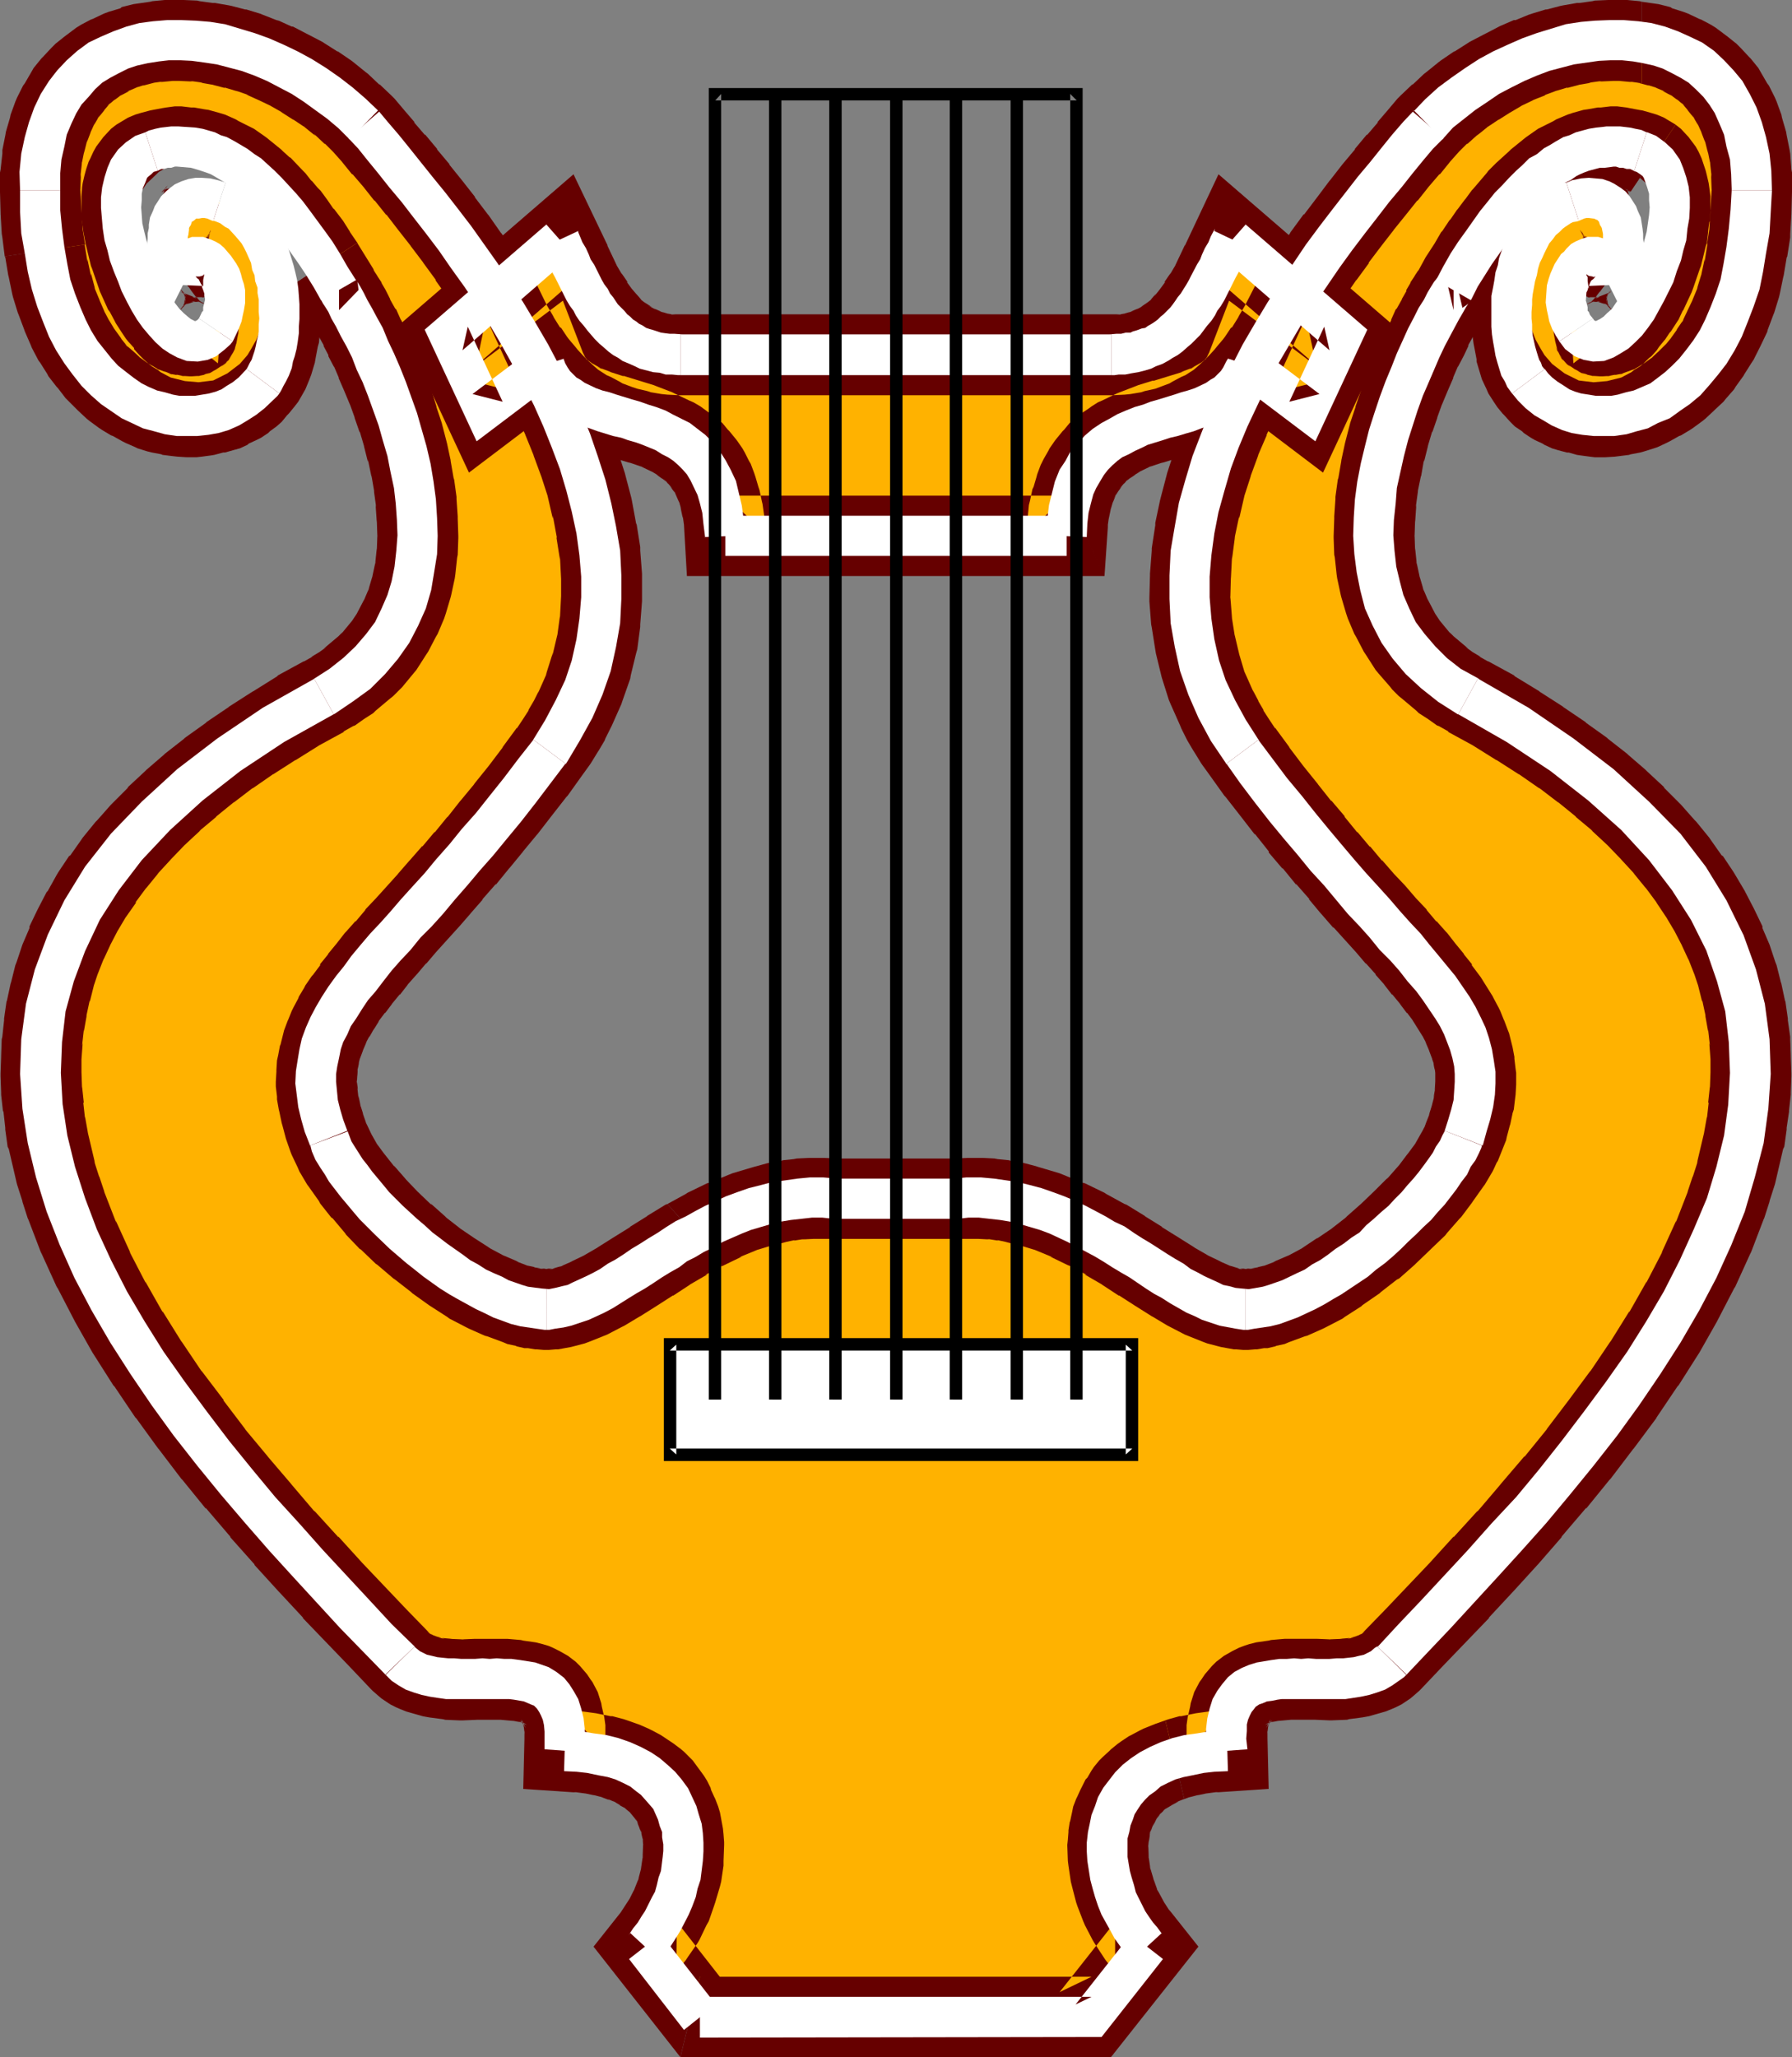
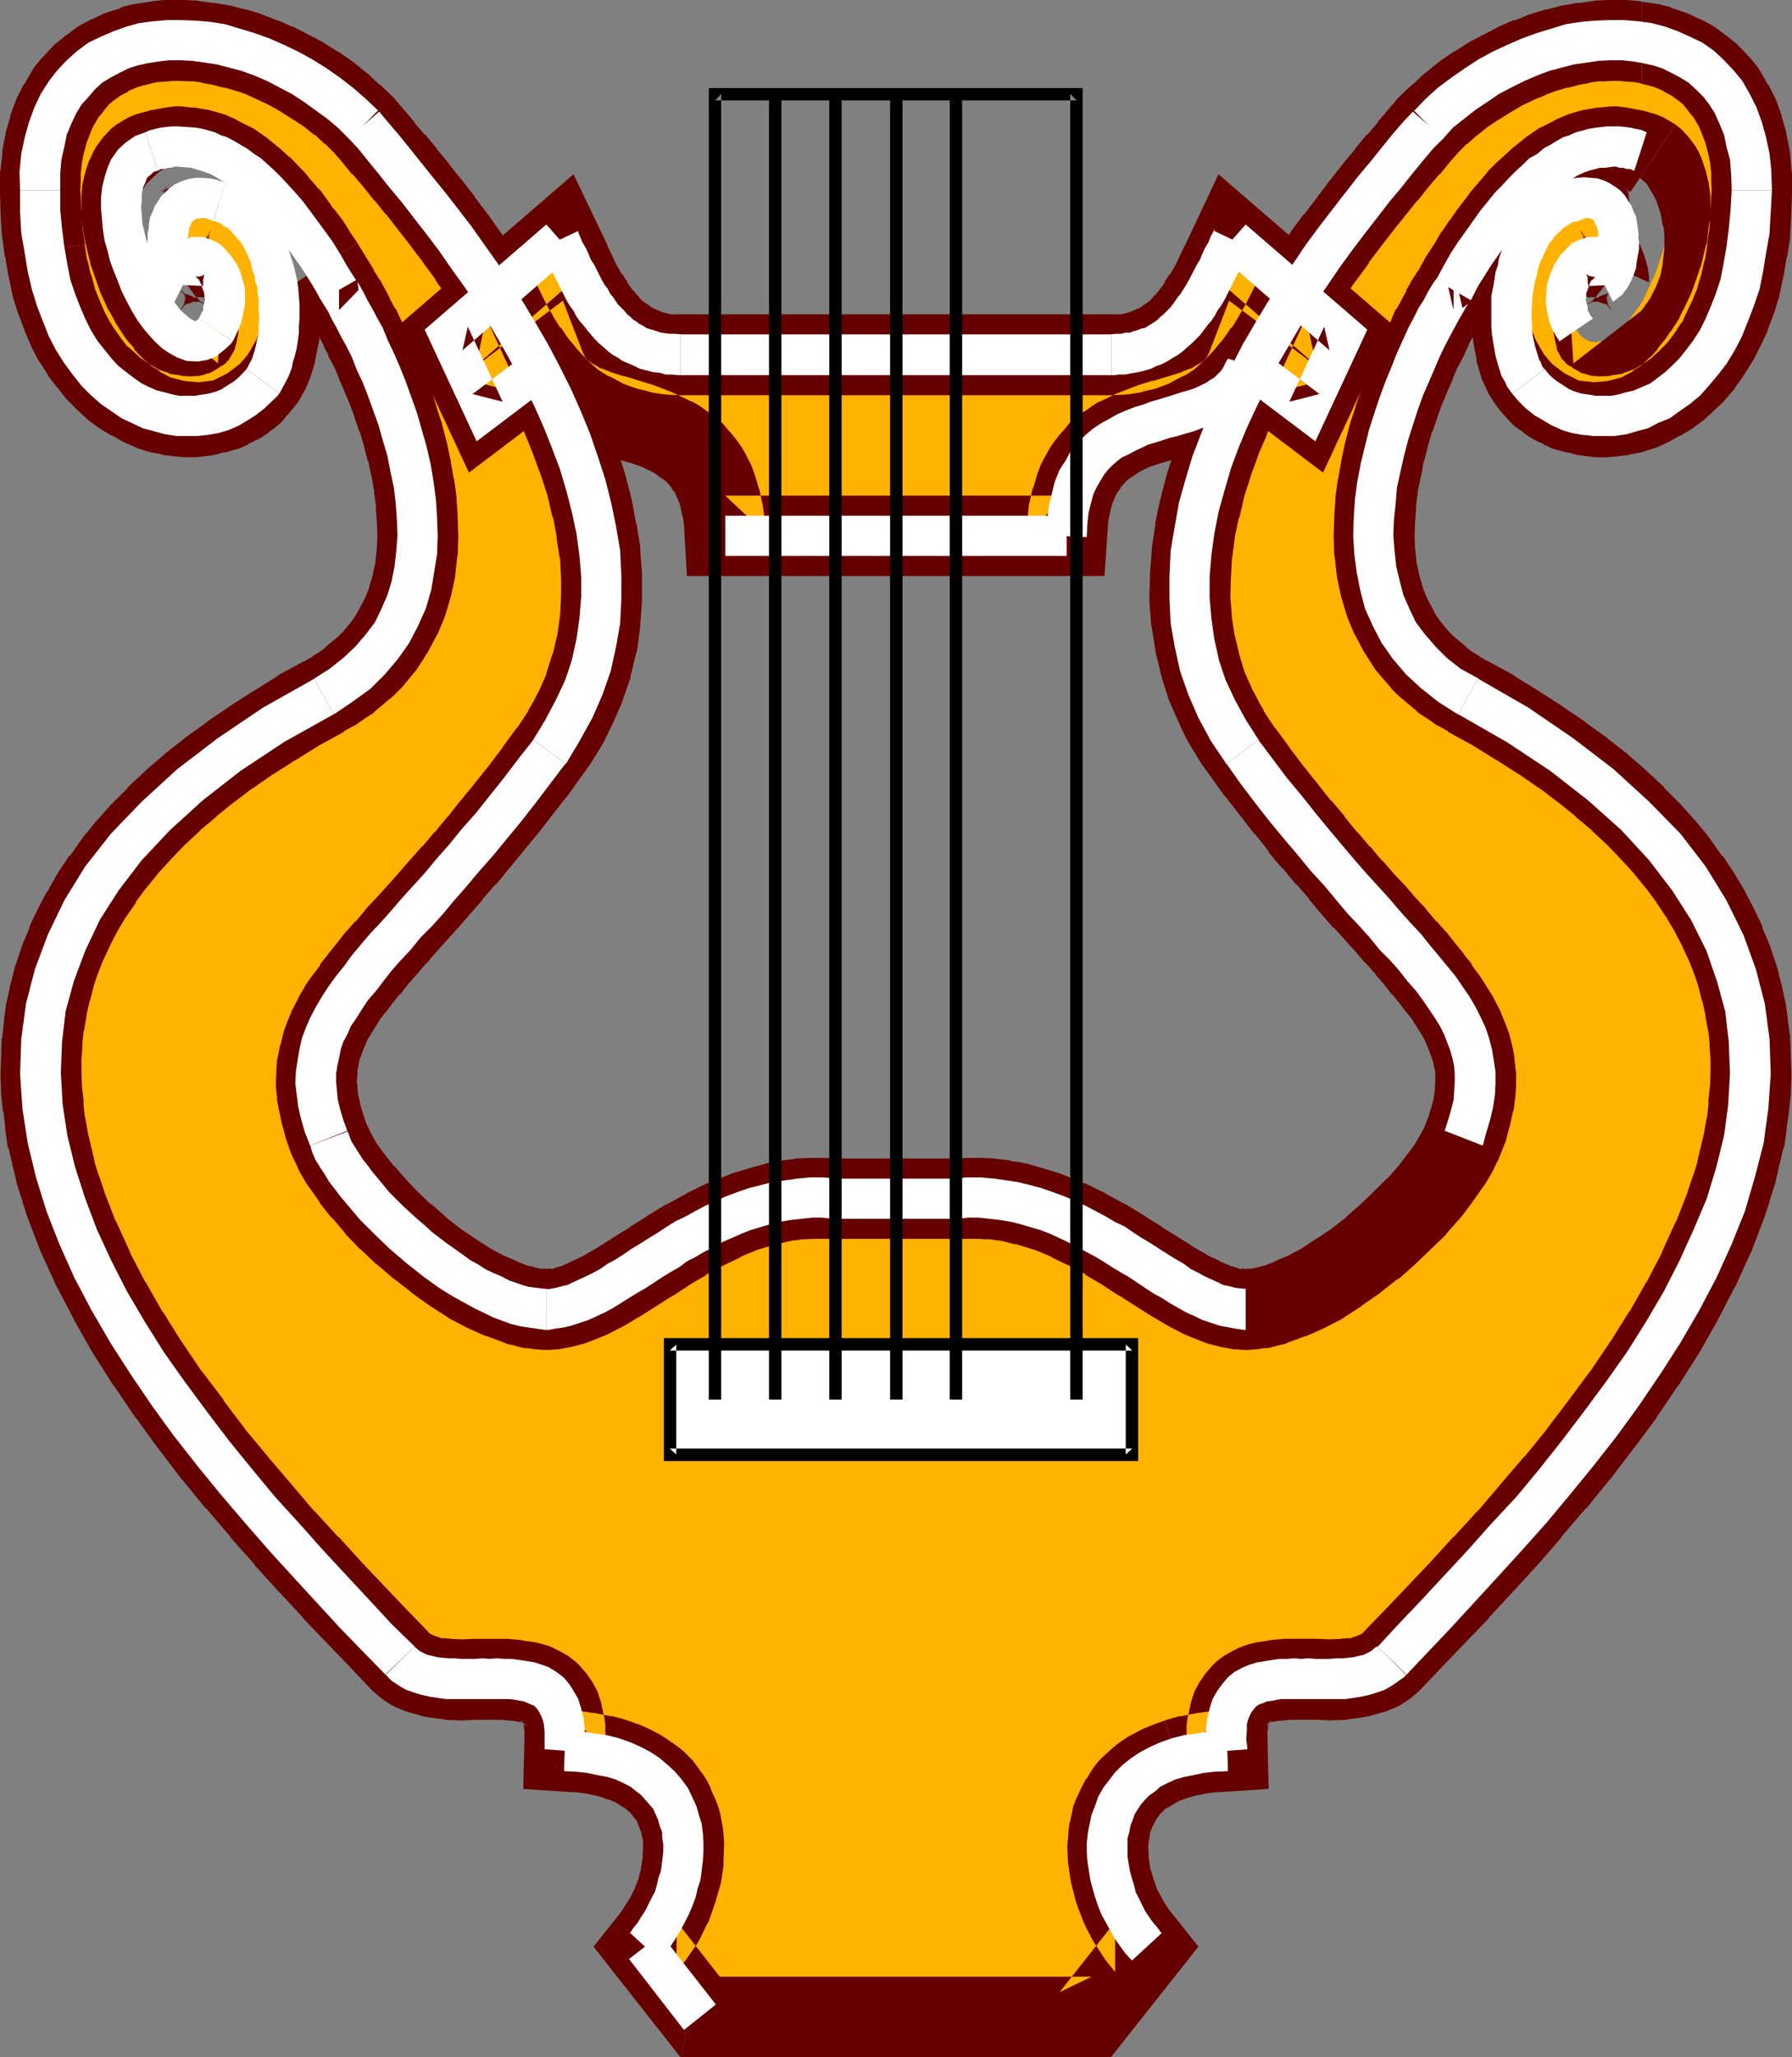
<svg xmlns="http://www.w3.org/2000/svg" xmlns:ns1="http://sodipodi.sourceforge.net/DTD/sodipodi-0.dtd" xmlns:ns2="http://www.inkscape.org/namespaces/inkscape" version="1.0" width="129.724mm" height="148.878mm" id="svg59" ns1:docname="Harp 01.wmf">
  <rect width="100%" height="100%" fill="#808080" stroke="none" />
  <ns1:namedview id="namedview59" pagecolor="#ffffff" bordercolor="#000000" borderopacity="0.25" ns2:showpageshadow="2" ns2:pageopacity="0.0" ns2:pagecheckerboard="0" ns2:deskcolor="#d1d1d1" ns2:document-units="mm" />
  <defs id="defs1">
    <pattern id="WMFhbasepattern" patternUnits="userSpaceOnUse" width="6" height="6" x="0" y="0" />
  </defs>
  <path style="fill:#ffb200;fill-opacity:1;fill-rule:evenodd;stroke:none" d="m 191.496,551.701 -15.029,-19.23 2.586,-3.232 2.424,-3.717 2.101,-3.878 1.616,-4.202 1.131,-4.363 0.646,-4.363 v -4.363 -2.101 l -0.808,-4.202 -0.808,-2.101 -0.808,-1.939 -0.97,-1.939 -1.293,-1.778 -1.454,-1.616 -1.616,-1.616 -1.778,-1.454 -2.101,-1.293 -2.262,-1.293 -2.424,-1.131 -2.747,-0.97 -2.909,-0.646 -3.232,-0.646 -3.555,-0.485 -3.717,-0.162 0.162,-3.07 v -2.424 l -0.323,-2.424 -0.485,-2.101 -0.485,-1.778 -0.808,-1.454 -0.97,-1.454 -1.131,-1.131 -1.131,-0.97 -1.454,-0.808 -1.293,-0.646 -1.616,-0.485 -3.394,-0.485 -3.555,-0.323 h -7.757 -3.878 l -4.04,-0.162 -3.717,-0.485 -3.394,-0.808 -1.454,-0.646 -1.616,-0.97 -1.454,-0.97 -1.293,-1.131 -5.979,-6.141 -6.141,-6.464 -6.302,-6.787 -6.464,-6.949 -6.626,-7.272 -6.464,-7.434 -6.626,-7.757 -6.464,-7.757 -6.141,-8.08 -5.979,-8.08 -5.818,-8.403 -5.333,-8.565 -5.01,-8.565 -4.525,-8.726 -4.04,-8.726 -3.394,-8.888 -1.454,-4.525 -1.454,-4.363 -2.101,-8.888 -0.646,-4.686 -0.646,-4.363 -0.323,-4.525 -0.323,-4.525 0.162,-4.525 0.162,-4.525 0.646,-4.363 0.646,-4.525 0.97,-4.525 1.131,-4.525 1.616,-4.363 1.778,-4.363 1.939,-4.525 2.424,-4.363 2.586,-4.363 2.909,-4.363 3.232,-4.363 3.394,-4.363 3.878,-4.202 4.202,-4.202 4.363,-4.363 4.848,-4.04 5.171,-4.202 5.494,-4.202 5.979,-4.04 6.302,-4.04 6.626,-4.04 6.949,-3.878 2.586,-1.454 2.424,-1.454 2.101,-1.616 4.04,-3.394 1.939,-1.939 3.07,-3.717 2.747,-3.878 2.101,-4.04 1.778,-4.202 1.293,-4.525 0.97,-4.525 0.485,-4.525 0.162,-4.525 v -4.686 l -0.323,-4.686 -0.646,-4.686 -0.808,-4.525 -0.97,-4.686 -1.293,-4.363 -1.293,-4.363 -1.454,-4.202 -1.454,-4.04 -1.616,-3.717 -1.616,-3.878 -1.454,-3.394 -1.616,-3.07 -1.293,-2.909 -1.454,-2.586 -1.131,-2.262 -1.131,-1.939 -0.808,-1.454 -0.646,-0.97 -0.485,-0.808 -0.162,-0.162 -2.101,-3.555 -1.939,-3.232 -2.101,-3.07 -1.939,-3.07 -1.939,-2.586 -1.939,-2.586 -1.778,-2.424 -1.939,-2.101 -1.778,-2.262 -1.778,-1.778 -1.778,-1.616 -1.778,-1.616 -3.394,-2.747 -3.07,-2.101 -3.232,-1.778 -2.909,-1.293 -2.909,-0.646 -2.747,-0.485 -2.747,-0.162 -2.586,0.162 -2.424,0.485 -2.262,0.646 -1.939,0.808 -1.616,0.97 -1.293,1.293 -1.131,1.616 -0.808,1.778 -0.808,2.101 -0.485,2.101 -0.162,2.262 v 2.424 l 0.162,2.586 0.323,2.586 0.485,2.586 1.454,5.333 1.778,5.171 2.262,4.848 1.293,2.424 1.293,2.101 1.293,1.939 1.454,1.778 1.454,1.616 1.454,1.293 1.454,0.97 1.454,0.97 1.616,0.323 1.293,0.162 1.454,-0.162 1.293,-0.646 1.293,-0.97 1.131,-1.454 1.454,-2.586 0.808,-2.424 0.485,-2.586 -0.162,-2.424 -0.323,-2.262 -0.808,-2.101 -1.131,-1.778 -0.97,-1.616 -1.454,-1.131 -1.293,-0.808 -1.293,-0.162 -1.131,0.162 -0.646,0.323 -0.646,0.485 -0.323,0.646 -0.485,0.808 -0.323,0.97 -0.323,1.131 -0.162,1.293 -0.162,1.616 -0.97,-0.646 -0.97,-1.293 -0.646,-1.616 -0.808,-1.939 -0.485,-2.101 -0.323,-2.424 v -2.262 l 0.323,-2.262 0.323,-2.262 0.808,-1.939 1.131,-1.778 1.454,-1.454 1.939,-1.131 0.97,-0.323 1.131,-0.162 h 1.454 l 1.454,0.162 1.454,0.323 1.616,0.323 1.778,0.646 1.454,0.808 1.454,0.97 1.454,0.97 2.586,2.424 2.101,2.909 1.778,3.07 1.293,3.555 1.293,3.555 0.808,3.878 0.485,3.717 0.162,3.878 -0.162,3.717 -0.323,3.555 -0.646,3.394 -0.97,3.07 -1.131,2.747 -1.293,2.262 -1.616,1.939 -1.454,1.616 -1.939,1.454 -1.778,1.293 -2.262,0.97 -2.101,0.97 -2.262,0.646 -2.424,0.485 -2.424,0.323 h -2.424 -2.586 l -2.586,-0.485 -2.424,-0.485 -2.586,-0.97 -2.586,-0.97 -2.586,-1.454 -2.424,-1.454 -2.424,-1.778 -2.262,-2.101 -2.424,-2.262 -2.101,-2.747 -2.101,-2.747 -1.939,-3.07 -1.778,-3.394 -1.616,-3.717 -1.454,-4.04 -1.293,-4.202 -1.131,-4.525 -0.808,-5.01 -0.808,-5.171 -0.323,-5.333 -0.162,-5.979 0.162,-4.686 0.323,-4.363 0.808,-4.04 0.97,-3.717 1.293,-3.555 1.616,-3.232 1.778,-2.909 2.101,-2.586 2.262,-2.424 2.424,-2.101 2.586,-1.778 2.747,-1.616 3.07,-1.293 3.07,-0.97 3.232,-0.808 3.394,-0.646 3.394,-0.323 h 3.394 l 3.717,0.323 3.555,0.323 3.717,0.646 3.717,0.97 3.717,1.131 3.717,1.293 3.717,1.616 3.717,1.778 3.555,2.101 3.555,2.262 3.555,2.262 3.394,2.747 3.07,2.747 3.232,3.07 2.586,2.909 2.747,3.394 2.909,3.394 3.232,3.878 3.232,4.04 3.394,4.202 3.555,4.525 3.394,4.686 3.555,4.848 3.555,5.171 3.555,5.171 3.394,5.494 3.394,5.333 3.232,5.818 2.909,5.656 3.07,5.818 2.586,5.979 2.424,6.141 2.262,5.979 1.939,6.141 1.616,6.302 1.131,6.141 0.97,6.141 0.485,6.302 v 6.141 l -0.485,6.141 -0.808,5.979 -1.454,6.141 -2.101,5.979 -2.586,5.979 -1.454,2.909 -1.616,2.909 -1.778,2.909 -1.939,2.747 -4.04,5.656 -4.04,5.171 -4.04,5.01 -3.878,4.686 -3.555,4.363 -3.555,4.363 -3.555,4.04 -3.394,3.717 -3.232,3.717 -3.07,3.394 -2.909,3.394 -2.909,3.232 -2.586,3.07 -2.586,2.747 -2.424,2.909 -2.262,2.747 -1.939,2.747 -1.939,2.586 -1.616,2.586 -1.616,2.586 -1.293,2.424 -0.97,2.586 -0.97,2.424 -0.646,2.586 -0.485,2.586 -0.323,2.586 v 2.909 l 0.162,2.747 0.485,2.747 0.646,3.07 0.97,3.232 1.131,3.232 1.454,3.394 2.101,3.555 2.747,3.878 3.07,3.878 3.394,3.878 3.717,3.878 4.04,3.717 4.363,3.717 4.363,3.555 4.363,3.07 4.686,2.909 4.525,2.424 4.525,2.101 4.202,1.616 2.101,0.485 2.101,0.323 1.778,0.323 h 1.939 1.939 l 1.778,-0.323 3.878,-0.97 4.04,-1.778 4.04,-1.939 4.202,-2.424 4.363,-2.747 4.525,-2.909 4.686,-3.07 4.848,-2.909 5.171,-2.747 5.333,-2.586 5.494,-2.262 5.818,-1.778 2.909,-0.646 3.07,-0.646 3.232,-0.323 3.07,-0.323 h 3.394 l 3.394,0.162 h 32.966 l 3.394,-0.162 h 3.232 l 3.232,0.323 3.232,0.323 3.07,0.646 2.909,0.646 5.818,1.778 5.494,2.262 5.333,2.586 5.171,2.747 4.848,2.909 4.686,3.07 4.525,2.909 4.363,2.747 4.202,2.424 4.04,1.939 4.04,1.778 3.878,0.97 1.778,0.323 h 1.939 1.939 l 1.778,-0.323 2.101,-0.323 2.101,-0.485 4.202,-1.616 4.525,-2.101 4.525,-2.424 4.525,-2.909 4.525,-3.07 4.363,-3.555 4.363,-3.717 4.04,-3.717 3.717,-3.878 3.555,-3.878 2.909,-3.878 2.747,-3.878 2.101,-3.555 0.808,-1.778 0.808,-1.616 1.131,-3.232 0.808,-3.232 0.808,-3.07 0.485,-2.747 v -2.747 -2.909 l -0.323,-2.586 -0.323,-2.586 -0.808,-2.586 -0.97,-2.424 -0.97,-2.586 -1.293,-2.424 -3.232,-5.171 -1.939,-2.586 -1.939,-2.747 -2.262,-2.747 -2.424,-2.909 -2.424,-2.747 -2.747,-3.07 -2.909,-3.232 -2.909,-3.394 -3.07,-3.394 -3.394,-3.717 -3.232,-3.717 -3.555,-4.04 -3.555,-4.363 -3.717,-4.363 -3.717,-4.686 -3.878,-5.01 -4.04,-5.171 -4.04,-5.656 -2.101,-2.747 -1.778,-2.909 -1.616,-2.909 -1.616,-2.909 -2.586,-5.979 -1.939,-5.979 -1.454,-6.141 -0.97,-5.979 -0.323,-6.141 v -6.141 l 0.485,-6.302 0.808,-6.141 1.293,-6.141 1.616,-6.302 1.939,-6.141 2.101,-5.979 2.586,-6.141 2.586,-5.979 2.909,-5.818 3.07,-5.656 3.232,-5.818 6.787,-10.827 3.555,-5.171 3.394,-5.171 3.717,-4.848 3.394,-4.686 3.555,-4.525 3.394,-4.202 3.232,-4.04 3.232,-3.878 2.909,-3.394 2.747,-3.394 2.586,-2.909 3.232,-3.07 3.07,-2.747 3.555,-2.747 3.394,-2.262 3.555,-2.262 3.555,-2.101 3.717,-1.778 3.717,-1.616 3.717,-1.293 3.717,-1.131 3.717,-0.97 3.717,-0.646 3.555,-0.323 3.717,-0.323 h 3.394 l 3.394,0.323 3.394,0.646 3.232,0.808 3.07,0.97 3.07,1.293 2.747,1.616 2.586,1.778 2.424,2.101 2.262,2.424 2.101,2.586 1.778,2.909 1.616,3.232 1.293,3.555 0.97,3.717 0.808,4.04 0.323,4.363 0.162,4.686 -0.162,5.979 -0.323,5.333 -0.808,5.171 -0.808,5.01 -1.131,4.525 -1.293,4.202 -1.454,4.04 -1.616,3.717 -1.778,3.394 -1.939,3.07 -2.101,2.747 -2.262,2.747 -2.101,2.262 -2.424,2.101 -2.424,1.778 -2.424,1.454 -2.586,1.454 -2.586,0.97 -2.586,0.97 -2.586,0.485 -2.586,0.485 h -2.586 -2.424 l -2.424,-0.323 -2.262,-0.485 -2.424,-0.646 -2.101,-0.97 -2.101,-0.97 -1.939,-1.293 -1.778,-1.454 -1.616,-1.616 -1.454,-1.939 -1.454,-2.262 -1.131,-2.747 -0.808,-3.07 -0.646,-3.394 -0.485,-3.555 -0.162,-3.717 0.323,-3.878 0.485,-3.717 0.808,-3.878 1.131,-3.555 1.454,-3.555 1.778,-3.07 2.101,-2.909 2.586,-2.424 1.293,-0.97 1.454,-0.97 1.616,-0.808 1.616,-0.646 1.778,-0.323 1.454,-0.323 1.454,-0.162 h 1.293 l 1.131,0.162 1.131,0.323 0.97,0.485 0.97,0.646 1.454,1.454 0.97,1.778 0.97,1.939 0.323,2.262 0.323,2.262 v 2.262 l -0.323,2.424 -0.485,2.101 -0.808,1.939 -0.646,1.616 -0.97,1.293 -0.97,0.646 -0.162,-1.616 -0.162,-1.293 -0.323,-1.131 -0.323,-0.97 -0.485,-0.808 -0.323,-0.646 -0.646,-0.485 -0.485,-0.323 -1.293,-0.162 -1.293,0.162 -1.293,0.808 -1.293,1.131 -1.131,1.616 -1.131,1.778 -0.646,2.101 -0.485,2.262 -0.162,2.424 0.485,2.586 0.808,2.424 1.454,2.586 1.131,1.454 1.293,0.97 1.293,0.646 1.454,0.162 1.293,-0.162 1.616,-0.323 1.454,-0.97 1.454,-0.97 1.454,-1.293 1.454,-1.616 1.293,-1.778 1.454,-1.939 1.454,-2.101 1.131,-2.424 2.262,-4.848 1.778,-5.171 1.454,-5.333 0.485,-2.586 0.323,-2.586 0.162,-2.586 -0.162,-2.424 -0.162,-2.262 -0.485,-2.101 -0.646,-2.101 -0.808,-1.778 -1.131,-1.616 -1.293,-1.293 -1.616,-0.97 -1.939,-0.808 -2.262,-0.646 -2.424,-0.485 -2.586,-0.162 -2.747,0.162 -2.747,0.485 -2.747,0.646 -3.07,1.293 -3.232,1.778 -3.07,2.101 -3.394,2.747 -1.778,1.616 -1.778,1.616 -1.778,1.778 -3.717,4.363 -1.939,2.424 -1.778,2.586 -1.939,2.586 -2.101,3.07 -1.939,3.07 -2.101,3.232 -1.939,3.555 -0.162,0.162 -0.485,0.808 -0.646,0.97 -0.808,1.454 -1.131,1.939 -1.131,2.262 -1.454,2.586 -1.293,2.909 -1.616,3.07 -1.454,3.394 -1.616,3.878 -1.616,3.717 -1.454,4.04 -1.454,4.202 -1.293,4.363 -1.293,4.363 -0.97,4.686 -0.808,4.525 -0.646,4.686 -0.323,4.686 v 4.686 l 0.162,4.525 0.485,4.525 0.97,4.525 1.293,4.525 1.778,4.202 2.101,4.04 2.747,3.878 3.232,3.717 1.778,1.939 4.04,3.394 2.262,1.616 2.262,1.454 2.586,1.454 6.949,3.878 6.626,4.04 6.302,4.04 5.979,4.04 5.494,4.202 5.171,4.202 4.848,4.04 4.363,4.363 4.202,4.202 3.878,4.202 3.394,4.363 3.232,4.363 3.07,4.363 2.424,4.363 2.424,4.363 1.939,4.525 1.778,4.363 1.616,4.363 1.131,4.525 0.97,4.525 0.646,4.525 0.646,4.363 0.162,4.525 0.162,4.525 -0.323,4.525 -0.323,4.525 -0.646,4.363 -0.646,4.686 -2.101,8.888 -1.454,4.363 -1.454,4.525 -3.394,8.888 -4.04,8.726 -4.525,8.726 -5.01,8.565 -5.333,8.565 -5.818,8.403 -5.979,8.08 -6.141,8.08 -6.464,7.757 -6.626,7.757 -6.464,7.434 -6.626,7.272 -6.464,6.949 -6.302,6.787 -6.141,6.464 -5.979,6.141 -1.293,1.131 -1.454,0.97 -1.454,0.97 -1.616,0.646 -3.394,0.808 -3.717,0.485 -4.04,0.162 h -3.878 -7.595 l -3.717,0.323 -3.394,0.485 -1.616,0.485 -1.293,0.646 -1.454,0.808 -1.131,0.97 -1.131,1.131 -0.97,1.454 -0.808,1.454 -0.485,1.778 -0.485,2.101 -0.323,2.424 v 2.424 l 0.162,3.07 -3.717,0.162 -3.555,0.485 -3.232,0.646 -2.909,0.646 -2.747,0.97 -2.424,1.131 -2.424,1.293 -1.939,1.293 -1.778,1.454 -1.778,1.616 -1.293,1.616 -1.293,1.778 -0.97,1.939 -0.97,1.939 -0.646,2.101 -0.485,2.101 -0.323,2.101 -0.162,2.101 0.162,4.363 0.646,4.363 1.131,4.363 1.616,4.202 1.939,3.878 2.424,3.717 2.747,3.232 -15.19,19.23 z" id="path1" />
  <path style="fill:#660000;fill-opacity:1;fill-rule:evenodd;stroke:none" d="m 191.496,540.712 8.726,4.202 -15.029,-19.23 -0.162,13.736 2.586,-3.232 0.646,-0.97 2.586,-3.717 0.485,-0.808 1.939,-4.04 0.646,-1.131 1.454,-4.202 0.323,-0.97 1.293,-4.363 0.323,-1.293 0.646,-4.363 v -1.293 l 0.162,-4.363 v -0.808 l -0.162,-2.101 -0.162,-1.616 -0.808,-4.363 -0.485,-1.616 -0.808,-2.101 -0.323,-0.646 -0.808,-1.778 -0.162,-0.646 -0.97,-1.939 -0.808,-1.293 -1.293,-1.778 -0.485,-0.646 -1.293,-1.778 -0.808,-0.808 -1.616,-1.616 -0.97,-0.808 -1.939,-1.454 -0.97,-0.646 -1.939,-1.293 -0.485,-0.323 -2.101,-1.131 -1.293,-0.646 -2.586,-1.131 -0.485,-0.162 -2.747,-0.97 -0.97,-0.323 -3.07,-0.808 h -0.485 l -3.232,-0.646 -0.808,-0.162 -3.555,-0.485 h -0.646 l -3.717,-0.323 10.504,11.474 v -2.909 -2.909 -1.616 l -0.323,-2.262 -0.162,-0.646 -0.485,-2.101 -0.162,-0.97 -0.97,-3.07 -1.454,-2.747 -0.485,-0.646 -0.97,-1.454 -0.97,-1.131 -0.97,-1.131 -1.131,-1.131 -2.101,-1.616 -2.262,-1.293 -0.646,-0.323 -1.293,-0.646 -1.131,-0.485 -1.616,-0.485 -1.939,-0.485 -3.394,-0.485 -0.646,-0.162 -3.717,-0.323 h -8.888 l -3.878,0.162 h 0.97 l -4.04,-0.162 h 0.646 l -3.717,-0.323 1.778,0.323 -3.394,-0.97 1.131,0.323 -1.616,-0.646 1.131,0.485 -1.616,-0.808 0.97,0.646 -1.293,-0.97 1.131,0.97 -1.293,-1.131 0.646,0.485 -5.979,-6.141 -12.605,-13.251 0.162,0.162 -6.464,-7.11 v 0.162 l -6.626,-7.272 0.162,0.323 -6.464,-7.595 0.162,0.162 -6.626,-7.757 0.162,0.162 -6.464,-7.757 0.323,0.323 -6.141,-8.08 h 0.162 l -6.141,-8.08 0.162,0.323 -5.656,-8.403 0.162,0.323 -5.333,-8.565 0.162,0.485 -4.848,-8.565 0.162,0.485 -4.525,-8.726 0.323,0.485 -4.04,-8.888 0.162,0.646 -3.394,-8.726 0.162,0.323 -1.454,-4.363 v 0.162 l -1.454,-4.525 0.323,0.808 -2.101,-8.888 0.162,0.646 -0.808,-4.525 v 0.485 l -0.485,-4.363 0.162,0.162 -0.485,-4.525 v 0.646 l -0.162,-4.525 v 0.808 -4.686 0.323 l 0.323,-4.363 -0.162,0.646 0.485,-4.363 v 0.485 l 0.808,-4.525 -0.162,0.485 0.97,-4.525 v 0.485 l 1.131,-4.525 -0.323,0.97 1.454,-4.363 -0.162,0.485 1.778,-4.525 -0.162,0.485 2.101,-4.525 -0.323,0.646 2.262,-4.363 -0.162,0.323 2.586,-4.363 -0.485,0.808 3.07,-4.363 -0.323,0.162 3.232,-4.363 -0.323,0.485 3.555,-4.363 -0.485,0.485 3.878,-4.202 -0.323,0.323 4.04,-4.202 -0.162,0.162 4.525,-4.202 -0.485,0.323 4.848,-4.04 -0.323,0.162 5.171,-4.202 -0.323,0.323 5.494,-4.202 -0.323,0.323 5.818,-4.04 -0.162,0.162 6.302,-4.04 -0.162,0.162 6.464,-4.04 -0.323,0.162 7.11,-3.878 v -0.162 l 2.586,-1.454 0.485,-0.162 2.262,-1.616 0.485,-0.323 2.262,-1.454 0.646,-0.646 4.04,-3.394 0.808,-0.646 1.778,-1.778 0.646,-0.646 3.07,-3.717 0.808,-0.97 2.586,-4.04 0.646,-0.97 2.101,-4.04 0.485,-0.808 1.778,-4.202 0.485,-1.454 1.293,-4.363 0.162,-0.646 0.97,-4.525 0.162,-1.131 0.485,-4.525 0.162,-0.808 0.162,-4.525 v -0.646 l -0.162,-4.686 v -0.646 l -0.323,-4.686 v -0.646 l -0.646,-4.686 -0.162,-0.485 -0.808,-4.686 v -0.162 l -0.97,-4.525 -0.162,-0.646 -1.131,-4.363 -0.162,-0.646 -1.454,-4.363 v -0.162 l -1.293,-4.202 -0.162,-0.162 -1.454,-4.04 -0.323,-0.485 -1.616,-3.878 v 0 l -1.454,-3.717 -0.162,-0.162 -1.454,-3.394 -0.323,-0.485 -1.454,-3.232 v 0.162 l -1.293,-2.909 -0.323,-0.323 -1.454,-2.586 0.162,0.162 -1.131,-2.262 -0.162,-0.323 -1.131,-1.939 V 77.245 l -0.97,-1.454 -0.485,-0.808 -0.808,-1.131 0.646,0.808 -0.485,-0.646 0.323,0.485 -0.162,-0.162 -0.323,-0.808 -2.101,-3.394 -2.101,-3.394 -0.162,-0.323 -18.584,12.12 -0.162,-0.323 2.101,3.394 2.101,3.394 -0.485,-0.646 0.162,0.162 0.323,0.485 0.323,0.808 0.646,0.808 0.646,1.131 -0.485,-0.97 0.808,1.616 v -0.162 l 0.97,1.939 -0.162,-0.323 1.293,2.262 v 0 l 1.454,2.586 -0.323,-0.323 1.454,2.747 v 0.323 l 1.616,3.07 -0.162,-0.485 1.454,3.394 -0.162,-0.162 1.616,3.717 v 0 l 1.616,3.878 -0.162,-0.485 1.454,4.04 -0.162,-0.323 1.454,4.202 v -0.323 l 1.293,4.363 -0.162,-0.485 1.131,4.525 v -0.646 l 0.97,4.686 v -0.323 l 0.808,4.686 -0.162,-0.646 0.646,4.686 -0.162,-0.646 0.323,4.686 v -0.646 l 0.162,4.686 v -0.646 l -0.162,4.525 v -0.808 l -0.485,4.686 0.162,-1.131 -0.97,4.525 0.162,-0.646 -1.293,4.363 0.485,-1.293 -1.778,4.202 0.323,-0.808 -2.101,4.04 0.646,-0.97 -2.586,3.878 0.646,-0.97 -3.07,3.717 0.485,-0.646 -1.778,1.778 0.646,-0.646 -4.04,3.394 0.808,-0.485 -2.262,1.616 0.485,-0.323 -2.424,1.454 0.485,-0.162 -2.586,1.454 0.162,-0.162 -7.11,3.878 -0.323,0.323 -6.464,4.04 -0.323,0.162 -6.302,4.04 -0.162,0.162 -5.979,4.04 -0.323,0.323 -5.656,4.04 -0.323,0.323 -5.171,4.04 -0.323,0.323 -4.686,4.04 -0.485,0.485 -4.525,4.202 -0.162,0.323 -4.202,4.202 -0.323,0.323 -3.717,4.202 -0.485,0.485 -3.555,4.363 -0.323,0.485 -3.07,4.363 -0.323,0.162 -2.909,4.363 -0.485,0.808 -2.424,4.363 -0.323,0.323 -2.262,4.363 -0.323,0.646 -2.101,4.363 v 0.485 l -1.939,4.525 -0.162,0.485 -1.454,4.363 -0.323,0.808 -1.131,4.525 -0.162,0.485 -0.97,4.525 -0.162,0.485 -0.646,4.525 v 0.485 l -0.485,4.525 -0.162,0.646 -0.162,4.525 v 0.323 l -0.162,4.525 v 0.808 l 0.162,4.363 v 0.646 l 0.485,4.363 0.162,0.323 0.485,4.363 v 0.485 l 0.646,4.686 0.323,0.646 2.101,9.05 0.162,0.646 1.454,4.525 v 0.162 l 1.454,4.525 0.162,0.323 3.394,8.888 0.323,0.646 4.04,8.888 0.323,0.485 4.525,8.726 0.162,0.323 4.848,8.565 0.323,0.485 5.333,8.403 0.323,0.323 5.656,8.403 0.323,0.323 5.979,8.242 0.162,0.162 6.141,8.08 0.323,0.323 6.302,7.757 h 0.162 l 6.626,7.757 v 0.162 l 6.626,7.434 v 0.162 l 6.626,7.272 0.162,0.162 6.464,6.949 v 0.162 l 12.605,13.09 5.979,6.302 0.485,0.485 1.293,1.131 1.131,0.97 1.454,0.97 0.97,0.646 1.616,0.808 1.131,0.485 1.616,0.646 1.131,0.323 3.394,0.97 1.778,0.323 3.717,0.485 0.646,0.162 3.878,0.162 h 0.97 l 3.878,-0.162 h -0.323 7.757 -0.97 l 3.555,0.323 -0.808,-0.162 3.394,0.646 -1.778,-0.485 1.616,0.485 -1.131,-0.485 1.293,0.646 -0.485,-0.162 1.454,0.646 -1.778,-1.293 1.131,0.97 -1.131,-0.97 0.97,1.131 -0.97,-1.131 0.97,1.293 -0.485,-0.646 0.97,1.454 -1.131,-2.424 0.485,1.778 -0.162,-0.97 0.485,2.101 -0.162,-0.646 0.323,2.424 -0.162,-1.454 v 2.424 -0.323 l -0.323,13.736 14.382,0.97 -0.646,-0.162 3.555,0.485 -0.808,-0.162 3.07,0.646 -0.485,-0.162 3.07,0.808 -1.131,-0.323 2.586,0.97 -0.485,-0.323 2.586,1.131 -1.293,-0.646 2.262,1.293 -0.485,-0.162 2.101,1.131 -0.808,-0.485 1.778,1.454 -0.97,-0.97 1.616,1.616 -0.808,-0.808 1.454,1.778 -0.485,-0.646 1.293,1.778 -0.808,-1.454 0.97,1.939 -0.323,-0.485 0.808,1.939 -0.323,-0.646 0.808,1.939 -0.485,-1.616 0.97,4.202 -0.323,-1.616 0.162,2.101 v -0.808 l -0.162,4.363 0.162,-1.293 -0.646,4.363 0.323,-1.293 -1.131,4.363 0.323,-0.97 -1.616,4.04 0.485,-1.131 -1.939,3.878 0.485,-0.97 -2.424,3.717 0.646,-0.808 -8.08,10.181 23.755,30.219 z" id="path2" />
  <path style="fill:#660000;fill-opacity:1;fill-rule:evenodd;stroke:none" d="m 97.768,66.417 -2.101,-3.07 0.162,0.162 -1.939,-3.07 -0.485,-0.646 -2.101,-2.747 v 0.162 l -1.778,-2.586 v 0 l -1.778,-2.424 -0.808,-0.808 -1.778,-2.101 0.162,0.323 -1.778,-2.262 -0.646,-0.646 L 79.507,43.147 79.184,42.986 77.406,41.37 76.922,40.885 73.528,38.138 72.72,37.491 69.488,35.229 68.518,34.744 65.286,33.128 64.478,32.643 61.57,31.35 59.954,30.866 57.045,30.058 55.914,29.896 53.166,29.411 h -0.808 l -2.747,-0.323 h -1.778 l -2.424,0.323 -0.97,0.162 -2.586,0.485 -0.808,0.162 -2.424,0.646 -1.616,0.485 -1.939,0.808 -1.616,0.97 -1.616,0.97 -1.454,1.131 -2.101,2.262 -1.939,2.586 -0.808,1.454 -0.808,1.778 -0.485,0.97 -0.646,1.939 -0.485,1.778 -0.485,2.101 -0.162,1.131 -0.162,2.424 v 3.717 2.424 l 0.162,0.97 0.323,2.586 0.162,0.808 0.485,2.586 0.162,0.646 1.293,5.333 0.323,0.808 1.778,5.171 0.323,0.97 2.262,5.01 0.485,0.646 1.293,2.424 0.323,0.646 1.454,2.262 v 0 l 1.293,1.939 0.646,0.808 1.616,1.778 v 0.323 l 1.454,1.616 1.131,1.131 1.454,1.293 0.808,0.646 1.616,0.97 0.808,0.646 2.747,1.454 3.878,0.97 3.717,0.323 4.04,-0.485 3.878,-1.939 3.394,-2.586 2.101,-2.424 0.97,-1.616 1.454,-2.586 0.646,-1.616 0.97,-2.424 0.485,-1.778 0.485,-3.717 v -3.717 l -0.323,-1.454 -0.323,-2.262 -0.485,-1.454 -1.131,-3.232 -1.454,-2.747 -0.646,-0.808 -1.939,-2.586 -2.424,-2.101 -0.97,-0.808 -3.394,-2.101 -5.494,-0.97 -4.525,0.808 -3.717,1.939 -2.424,2.586 -1.293,1.454 -0.646,1.131 -0.323,0.808 -0.646,1.616 -0.323,0.97 -0.162,0.485 -0.323,1.293 -0.323,0.97 -0.162,1.293 -0.162,1.131 v 1.616 l 17.776,-8.08 -0.97,-0.646 2.101,2.101 -0.97,-1.293 1.131,1.939 -0.646,-1.616 0.162,0.646 -0.646,-1.939 0.485,1.939 -0.323,-2.101 v 0.646 l -0.323,-2.424 0.162,1.454 v -2.262 0.97 l 0.162,-2.101 -0.162,0.97 0.485,-2.262 -0.485,1.778 0.646,-2.101 -1.131,2.262 1.131,-1.939 -1.616,2.262 1.454,-1.454 -1.939,1.454 1.939,-0.97 -2.586,0.97 1.131,-0.323 -1.131,0.323 1.131,-0.323 -2.101,0.323 h 1.454 -0.808 1.293 l -1.454,-0.162 1.454,0.323 -0.323,-0.162 1.778,0.485 -1.293,-0.485 1.616,0.646 -0.97,-0.323 1.454,0.646 -0.97,-0.485 1.454,0.97 -0.323,-0.323 1.454,0.97 -1.454,-1.131 2.586,2.424 -1.293,-1.293 2.101,2.909 -0.646,-1.293 1.778,3.232 -0.485,-1.293 1.293,3.394 -0.323,-0.646 1.293,3.555 -0.323,-0.97 0.808,3.878 -0.162,-1.293 0.485,3.717 -0.162,-0.485 0.323,3.878 v -0.97 l -0.162,3.717 v -0.646 l -0.323,3.555 0.162,-1.131 -0.646,3.394 0.323,-1.131 -0.97,3.232 0.485,-1.293 -1.131,2.586 0.485,-1.131 -1.454,2.424 1.131,-1.454 -1.454,1.778 0.323,-0.485 -1.454,1.616 1.293,-1.293 -1.778,1.454 0.485,-0.485 -1.939,1.293 1.293,-0.646 -2.262,1.131 0.485,-0.162 -2.101,0.97 1.616,-0.646 -2.262,0.646 h 0.485 l -2.424,0.485 1.131,-0.162 -2.424,0.162 h 1.293 -2.424 0.485 l -2.586,-0.162 1.293,0.162 -2.424,-0.485 0.323,0.162 -2.586,-0.485 1.293,0.323 -2.424,-0.97 0.646,0.323 -2.586,-0.97 0.97,0.485 -2.424,-1.454 0.485,0.323 -2.424,-1.454 0.808,0.485 -2.424,-1.778 0.808,0.646 -2.262,-2.101 0.162,0.162 -2.424,-2.101 0.97,0.97 -2.101,-2.586 0.323,0.323 -2.101,-2.909 0.485,0.808 -1.939,-3.232 0.323,0.646 -1.778,-3.394 0.485,0.97 -1.616,-3.717 0.162,0.323 -1.616,-3.878 0.323,0.646 -1.131,-4.202 v 0.646 l -0.97,-4.525 v 0.646 l -0.808,-5.01 0.162,0.323 -21.978,3.232 0.162,0.323 0.808,4.848 0.162,0.646 0.97,4.686 0.162,0.646 1.293,4.202 0.323,0.808 1.454,3.878 0.162,0.485 1.616,3.717 0.323,0.808 1.778,3.394 0.485,0.646 1.939,3.07 0.323,0.646 2.262,2.909 0.323,0.323 2.101,2.747 0.97,0.97 2.262,2.262 0.162,0.162 2.424,2.262 0.808,0.646 2.424,1.778 0.97,0.646 2.424,1.454 0.485,0.162 2.586,1.454 0.97,0.485 2.586,1.131 0.646,0.323 2.586,0.808 1.293,0.323 2.586,0.485 0.323,0.162 2.586,0.323 1.454,0.162 2.424,0.162 h 0.485 2.424 l 1.454,-0.162 2.424,-0.323 0.97,-0.162 2.424,-0.646 h 0.485 l 2.262,-0.646 1.778,-0.485 2.101,-0.97 0.323,-0.323 2.101,-0.97 1.293,-0.646 1.939,-1.293 0.485,-0.485 1.778,-1.293 1.454,-1.293 1.454,-1.778 0.485,-0.485 1.454,-1.778 1.131,-1.454 1.293,-2.262 0.646,-1.131 1.131,-2.747 0.485,-1.293 0.97,-3.232 0.162,-0.97 0.646,-3.394 0.323,-1.131 0.323,-3.555 V 89.526 85.809 84.84 l -0.162,-3.878 -0.162,-0.485 -0.323,-3.878 -0.162,-1.293 -0.808,-3.717 -0.323,-0.97 -1.131,-3.717 -0.323,-0.646 -1.454,-3.394 -0.485,-1.293 -1.778,-3.232 -0.808,-1.131 -2.101,-2.909 -1.293,-1.293 -2.586,-2.586 -1.293,-1.131 -1.454,-0.97 -0.323,-0.162 -1.454,-0.97 -0.97,-0.485 -1.454,-0.808 -1.131,-0.323 -1.616,-0.646 -1.293,-0.485 -1.778,-0.485 h -0.323 L 59.146,43.632 57.691,43.309 H 56.237 55.429 53.166 l -2.262,0.323 -1.293,0.323 -2.262,0.808 -3.878,2.262 -3.394,3.232 -2.586,3.878 -1.293,3.232 -0.485,1.778 -0.323,2.262 -0.323,0.97 -0.162,2.101 v 1.131 2.262 l 0.162,1.616 0.323,2.262 v 0.646 l 0.646,3.07 1.131,2.909 0.323,0.646 1.293,2.586 2.586,3.394 18.261,14.382 1.616,-22.301 v 1.131 l 0.162,-1.293 -0.323,0.97 0.323,-1.131 -0.162,0.646 0.323,-0.97 -0.646,1.454 0.485,-0.808 -0.646,1.131 0.485,-0.646 -1.454,1.778 0.485,-0.646 -2.747,2.101 0.485,-0.323 -2.909,0.97 1.131,-0.162 h -3.717 l 1.454,0.323 -4.525,-1.778 1.293,0.808 -0.97,-0.808 1.454,1.131 -1.939,-1.939 0.97,1.454 -0.485,-0.808 1.131,1.939 -0.97,-2.101 0.808,2.101 -0.485,-1.616 0.485,2.262 -0.162,-1.454 v 2.424 l 0.162,-2.262 -0.485,2.424 0.646,-1.778 -0.97,2.424 0.808,-1.454 -1.293,2.424 0.808,-1.616 -1.131,1.616 2.101,-2.101 -1.293,0.97 1.939,-1.131 -1.293,0.646 2.909,-0.97 -1.293,0.162 h 2.424 l -1.293,-0.162 2.101,0.323 -1.454,-0.323 2.586,0.97 -1.616,-0.808 0.97,0.485 -1.616,-0.97 0.97,0.646 -1.616,-1.293 1.293,1.131 -1.454,-1.616 0.162,0.323 -1.454,-1.939 0.646,0.97 -1.293,-1.939 v 0.162 l -1.293,-2.262 0.323,0.808 -1.131,-2.424 0.323,0.808 -2.262,-4.848 0.323,0.97 -1.778,-5.171 0.323,0.808 -1.293,-5.333 v 0.646 L 44.602,59.792 44.763,60.6 44.44,58.014 v 0.97 -2.586 0.485 -2.424 0.97 l 0.162,-2.262 -0.162,1.131 0.323,-2.101 -0.323,1.778 0.646,-2.101 -0.323,0.808 0.808,-1.778 -0.808,1.454 1.131,-1.616 -1.778,1.939 1.454,-1.293 -1.454,1.293 1.616,-1.131 -1.616,0.808 1.778,-0.808 -1.454,0.485 2.262,-0.646 -0.97,0.323 2.424,-0.485 -0.97,0.162 2.586,-0.162 h -1.778 l 2.586,0.162 h -0.808 l 2.747,0.323 -0.97,-0.162 2.747,0.808 -1.454,-0.646 2.909,1.293 -0.808,-0.323 3.07,1.616 -0.808,-0.485 3.07,2.101 -0.808,-0.646 3.394,2.747 -0.485,-0.485 1.616,1.616 -0.323,-0.323 3.555,3.555 -0.485,-0.646 1.778,2.101 0.162,0.323 1.939,2.101 -0.808,-0.808 1.939,2.424 v 0 l 1.939,2.586 v 0 l 2.101,2.747 -0.646,-0.808 1.939,2.909 0.162,0.162 1.939,3.07 z" id="path3" />
  <path style="fill:#660000;fill-opacity:1;fill-rule:evenodd;stroke:none" d="m 23.27,66.902 -0.808,-5.171 0.162,0.97 -0.323,-5.333 v 0.162 l -0.323,-5.818 v 0.646 l 0.162,-4.686 -0.162,0.808 0.485,-4.363 -0.162,0.97 0.808,-4.04 -0.162,0.97 0.97,-3.878 -0.162,0.808 1.293,-3.394 -0.485,1.131 1.454,-3.232 -0.323,0.808 1.778,-3.07 -0.808,1.293 2.101,-2.586 -0.485,0.485 2.101,-2.424 -1.131,1.131 2.424,-2.101 -0.485,0.485 2.586,-1.939 -1.131,0.808 2.747,-1.454 -0.646,0.162 3.07,-1.293 -1.454,0.485 3.07,-0.97 -0.323,0.162 3.07,-0.808 -1.131,0.162 3.394,-0.485 -0.646,0.162 3.394,-0.323 h -0.97 3.394 -0.485 l 3.555,0.162 -0.646,-0.162 3.555,0.485 h -0.646 l 3.717,0.646 -0.808,-0.162 3.717,0.97 -0.162,-0.162 3.717,1.131 -0.808,-0.323 3.717,1.293 -0.646,-0.162 3.555,1.616 -0.323,-0.162 3.717,1.778 -0.646,-0.323 3.717,2.101 -0.646,-0.323 3.555,2.262 -0.162,-0.162 3.394,2.262 -0.646,-0.485 3.394,2.747 -0.485,-0.646 3.07,2.909 v -0.162 l 3.07,3.07 -0.808,-0.808 2.586,2.909 -0.162,-0.162 2.747,3.394 h 0.162 l 2.909,3.394 v 0 l 3.07,3.878 v -0.162 l 3.232,4.04 v -0.162 l 3.232,4.202 3.555,4.525 -0.162,-0.162 3.555,4.686 -0.162,-0.162 3.555,4.848 h -0.162 l 3.555,5.01 V 81.446 l 3.555,5.171 -0.323,-0.323 3.394,5.494 v -0.162 l 3.232,5.494 -0.162,-0.323 3.394,5.818 -0.323,-0.485 3.07,5.818 -0.162,-0.162 3.07,5.818 -0.323,-0.485 2.747,5.979 -0.162,-0.323 2.424,5.979 -0.162,-0.323 2.262,6.141 -0.162,-0.485 1.939,5.979 -0.162,-0.485 1.454,6.302 v -0.808 l 1.131,6.141 -0.162,-0.323 0.97,6.141 v -0.97 l 0.323,6.302 v -0.646 6.141 -0.808 l -0.323,6.141 v -0.646 l -0.808,5.979 0.162,-1.131 -1.454,6.141 0.162,-0.97 -1.939,6.141 0.485,-0.97 -2.586,5.818 0.162,-0.485 -1.454,2.909 0.162,-0.323 -1.616,2.747 0.323,-0.323 -1.778,2.747 0.323,-0.485 -1.939,2.909 v -0.162 l -4.04,5.494 0.323,-0.323 -4.04,5.333 -4.04,5.01 0.323,-0.323 -3.878,4.686 -0.162,0.162 -3.555,4.525 0.162,-0.323 -3.555,4.363 v -0.162 l -3.394,4.04 v -0.162 l -3.394,3.878 -0.162,0.162 -3.232,3.717 0.323,-0.323 -3.07,3.394 -3.07,3.394 -2.909,3.07 -0.162,0.323 -2.586,3.07 v -0.162 l -2.586,2.909 -0.323,0.323 -2.262,2.909 v 0 l -2.262,2.747 -0.162,0.323 -2.101,2.586 v 0.323 l -1.939,2.586 -0.323,0.323 -1.778,2.586 -0.323,0.646 -1.454,2.424 -0.162,0.485 -1.293,2.424 -0.485,0.97 -0.97,2.424 -0.162,0.323 -0.97,2.586 -0.323,1.293 -0.646,2.586 -0.162,0.323 -0.485,2.586 -0.323,1.454 -0.162,2.586 v 0.485 l -0.162,2.747 v 1.293 l 0.323,2.747 v 0.808 l 0.485,2.747 0.162,0.646 0.646,3.07 0.323,1.131 0.808,3.07 0.162,0.485 1.131,3.232 0.323,0.808 1.616,3.394 0.485,1.131 2.101,3.555 0.485,0.646 2.747,3.878 0.323,0.646 3.07,3.878 0.323,0.162 3.394,4.04 0.323,0.485 3.717,3.878 0.323,0.162 4.04,3.878 0.485,0.323 4.363,3.717 0.485,0.323 4.363,3.394 0.323,0.323 4.525,3.232 0.485,0.323 4.525,2.909 0.646,0.485 4.686,2.424 0.646,0.323 4.363,1.939 0.646,0.162 4.363,1.616 1.131,0.485 2.262,0.485 0.323,0.162 2.101,0.485 h 0.97 l 1.939,0.323 h 0.485 l 1.939,0.162 h 1.293 l 1.939,-0.162 h 0.646 l 1.778,-0.323 1.778,-0.323 3.717,-0.97 1.293,-0.485 4.04,-1.616 0.808,-0.323 4.04,-2.101 0.646,-0.323 4.04,-2.424 0.323,-0.162 4.363,-2.747 v 0 l 4.525,-2.909 h 0.162 l 4.686,-3.07 -0.323,0.162 5.01,-2.909 -0.646,0.162 5.171,-2.747 -0.485,0.323 -15.029,-16.968 -0.485,0.162 -5.01,3.07 -0.162,0.162 -4.686,2.909 h 0.162 l -4.686,2.909 v 0 l -4.363,2.747 0.323,-0.162 -4.202,2.424 0.646,-0.323 -4.04,1.939 0.808,-0.323 -4.04,1.778 1.293,-0.485 -3.878,1.131 1.616,-0.323 -1.778,0.162 0.646,-0.162 -1.939,0.162 h 1.293 l -1.939,-0.162 0.646,0.162 -1.939,-0.162 h 0.97 l -1.939,-0.323 h 0.485 l -2.262,-0.485 1.293,0.485 -4.202,-1.616 0.646,0.162 -4.525,-1.939 0.646,0.323 -4.525,-2.424 0.646,0.323 -4.525,-2.909 0.485,0.323 -4.525,-3.07 0.485,0.323 -4.363,-3.394 0.485,0.323 -4.363,-3.878 0.323,0.485 -4.04,-3.878 0.323,0.323 -3.717,-3.878 0.485,0.485 -3.394,-3.878 0.162,0.323 -3.07,-3.878 0.485,0.646 -2.747,-3.717 0.485,0.646 -2.101,-3.717 0.646,1.131 -1.616,-3.394 0.323,0.808 -1.131,-3.232 0.162,0.323 -0.97,-3.07 0.323,1.131 -0.646,-3.07 v 0.646 l -0.323,-2.909 0.162,0.646 -0.323,-2.747 v 1.293 l 0.162,-2.747 v 0.485 l 0.162,-2.747 -0.162,1.454 0.485,-2.586 -0.162,0.485 0.646,-2.586 -0.323,1.293 0.97,-2.586 -0.162,0.323 1.131,-2.586 -0.485,0.808 1.293,-2.424 -0.162,0.485 1.454,-2.586 -0.323,0.646 1.616,-2.586 -0.323,0.323 1.939,-2.586 v 0.162 l 1.939,-2.586 -0.162,0.162 2.262,-2.747 v 0.162 l 2.262,-2.909 -0.323,0.323 2.586,-2.909 0.162,-0.162 2.586,-3.07 -0.162,0.323 2.747,-3.232 3.07,-3.394 3.07,-3.394 0.162,-0.162 3.232,-3.717 -0.162,0.162 3.394,-3.878 v -0.162 l 3.555,-4.04 h 0.162 l 3.555,-4.363 0.162,-0.162 3.717,-4.525 -0.162,0.162 3.878,-4.686 0.162,-0.162 3.878,-5.01 4.04,-5.171 0.323,-0.323 4.04,-5.656 v 0 l 2.101,-2.909 0.323,-0.485 1.778,-2.909 0.323,-0.485 1.616,-2.747 0.162,-0.485 1.454,-2.909 0.323,-0.646 2.586,-5.818 0.323,-0.97 2.101,-5.979 0.162,-0.97 1.454,-5.979 0.323,-1.131 0.808,-6.141 v -0.646 l 0.485,-6.302 v -0.646 -6.141 -0.808 l -0.485,-6.302 v -0.97 l -0.97,-6.141 -0.162,-0.323 -1.131,-6.141 -0.162,-0.808 -1.616,-6.141 -0.162,-0.646 -1.939,-5.979 v -0.485 l -2.262,-6.141 -0.162,-0.323 -2.586,-5.979 v -0.323 l -2.747,-5.979 -0.162,-0.646 -2.909,-5.818 h -0.162 l -3.07,-5.818 -0.162,-0.485 -3.232,-5.656 -0.162,-0.162 -3.232,-5.494 -0.162,-0.162 -3.394,-5.333 -0.162,-0.323 -3.555,-5.171 -0.162,-0.323 -3.555,-5.01 -0.162,-0.162 -3.394,-4.848 -0.162,-0.162 -3.555,-4.686 v -0.162 l -3.555,-4.525 -3.394,-4.202 v -0.162 l -3.394,-4.04 v -0.162 l -3.232,-3.878 h -0.162 l -2.909,-3.394 h 0.162 l -2.909,-3.394 v 0 l -2.586,-3.07 -0.808,-0.808 -3.232,-3.07 h -0.162 l -3.07,-2.909 -0.646,-0.485 -3.394,-2.747 -0.646,-0.485 -3.555,-2.424 h -0.162 L 88.718,11.797 88.234,11.474 84.517,9.534 83.87,9.211 80.154,7.272 H 79.83 L 76.275,5.656 75.629,5.494 71.912,4.04 71.104,3.717 67.387,2.586 h -0.323 L 63.347,1.616 62.539,1.454 58.822,0.808 h -0.646 L 54.621,0.323 53.974,0.162 50.258,0 h -0.646 -3.394 -1.131 l -3.394,0.323 -0.646,0.162 -3.394,0.485 -1.131,0.162 -3.232,0.808 -0.323,0.323 -3.232,0.97 -1.293,0.485 -3.07,1.454 -0.485,0.162 -2.747,1.454 -1.293,0.808 -2.586,1.939 -0.646,0.485 -2.424,1.939 -1.131,1.131 -2.262,2.424 -0.485,0.485 -2.101,2.586 -0.646,1.131 -1.778,3.07 -0.485,0.646 -1.616,3.232 -0.485,1.131 -1.293,3.555 -0.162,0.808 -1.131,3.878 -0.162,0.97 -0.808,4.04 v 0.97 L 0.162,46.379 0,47.187 v 4.686 0.646 l 0.162,5.818 v 0.162 l 0.323,5.494 0.162,0.97 0.646,5.171 z" id="path4" />
  <path style="fill:#660000;fill-opacity:1;fill-rule:evenodd;stroke:none" d="m 197.637,346.308 5.333,-2.586 -0.646,0.162 5.494,-2.262 -0.808,0.323 5.818,-1.778 -0.646,0.323 3.07,-0.808 -0.808,0.162 3.07,-0.646 -0.323,0.162 3.07,-0.485 -0.808,0.162 3.232,-0.162 h -0.808 3.394 -0.323 3.394 33.613 3.394 -0.323 3.232 -0.646 l 3.07,0.162 -0.646,-0.162 3.07,0.485 -0.323,-0.162 3.07,0.646 -0.808,-0.162 3.07,0.808 -0.646,-0.323 5.818,1.778 -0.808,-0.323 5.494,2.262 -0.646,-0.162 5.333,2.586 -0.485,-0.323 5.171,2.747 -0.646,-0.162 5.01,2.909 -0.323,-0.162 4.686,3.07 h 0.162 l 4.525,2.909 v 0 l 4.363,2.747 0.323,0.162 4.04,2.424 0.646,0.323 4.04,2.101 0.808,0.323 4.04,1.616 1.293,0.485 3.717,0.97 1.778,0.323 1.778,0.323 h 0.646 l 1.939,0.162 h 1.293 l 1.939,-0.162 h 0.485 l 1.939,-0.323 h 0.97 l 2.101,-0.485 0.323,-0.162 2.262,-0.485 1.131,-0.485 4.363,-1.616 0.646,-0.162 4.363,-1.939 0.646,-0.323 4.686,-2.424 0.646,-0.485 4.525,-2.909 0.323,-0.323 4.686,-3.232 0.323,-0.323 4.363,-3.394 0.646,-0.323 4.202,-3.717 0.323,-0.323 4.04,-3.878 0.162,-0.162 3.878,-3.717 0.485,-0.646 3.394,-3.878 0.485,-0.485 2.909,-3.878 0.323,-0.485 2.747,-3.878 0.485,-0.646 2.101,-3.555 0.323,-0.646 0.808,-1.778 0.323,-0.485 0.646,-1.616 0.323,-0.808 1.293,-3.232 0.162,-0.808 0.808,-3.07 0.162,-0.485 0.646,-3.07 0.323,-0.97 0.323,-2.747 0.162,-1.293 0.162,-2.747 v -3.232 l -0.162,-1.131 -0.323,-2.747 v -0.485 l -0.485,-2.586 -0.323,-1.293 -0.646,-2.586 -0.323,-0.808 -0.97,-2.586 -0.162,-0.323 -0.97,-2.424 -0.485,-0.97 -1.293,-2.424 -0.323,-0.646 -3.232,-5.171 -0.485,-0.646 -1.939,-2.586 v -0.323 l -2.101,-2.586 -0.162,-0.323 -2.262,-2.747 v 0 l -2.262,-2.909 -0.323,-0.323 -2.586,-2.909 v 0.162 l -2.586,-3.07 -0.162,-0.323 -2.909,-3.07 -2.909,-3.394 -3.232,-3.394 0.162,0.162 -3.232,-3.717 v 0.162 l -3.232,-3.878 h -0.162 l -3.394,-4.04 v 0.162 l -3.555,-4.363 h 0.162 l -3.717,-4.363 v 0.162 l -3.717,-4.686 0.162,0.162 -4.04,-5.01 -4.04,-5.333 0.323,0.323 -4.04,-5.494 v 0.162 l -1.939,-2.909 0.323,0.485 -1.778,-2.747 0.323,0.323 -1.616,-2.747 0.162,0.162 -1.616,-3.07 0.323,0.808 -2.586,-5.818 0.323,1.131 -1.778,-5.979 0.162,0.646 -1.454,-6.141 0.162,0.97 -0.97,-6.141 0.162,0.97 -0.485,-6.141 v 0.97 l 0.162,-6.141 v 0.485 l 0.323,-6.302 v 0.808 l 0.808,-6.141 -0.162,0.646 1.293,-6.141 v 0.646 l 1.454,-6.302 -0.162,0.485 1.939,-5.979 -0.162,0.323 2.262,-6.141 -0.323,0.646 2.586,-5.979 -0.162,0.162 2.747,-5.979 -0.323,0.485 2.909,-5.979 v 0.323 l 3.07,-5.656 -0.162,0.162 3.232,-5.656 -0.323,0.323 6.787,-10.827 -0.162,0.323 3.394,-5.171 v 0.162 l 3.555,-5.171 -0.162,0.323 3.555,-4.848 h -0.162 l 3.555,-4.686 v 0 l 3.394,-4.363 -0.162,0.162 3.394,-4.202 v 0 l 3.232,-4.04 v 0.162 l 3.07,-3.878 v 0 l 2.909,-3.394 h 0.162 l 2.747,-3.394 -0.162,0.162 2.586,-2.909 -0.808,0.808 3.07,-3.07 v 0.162 l 3.232,-2.909 -0.646,0.646 3.394,-2.747 -0.646,0.485 3.394,-2.262 -0.162,0.162 3.555,-2.262 -0.485,0.323 3.555,-2.101 -0.646,0.323 3.717,-1.778 -0.485,0.162 3.717,-1.454 h -0.323 l 3.555,-1.293 -0.97,0.323 3.717,-1.131 -0.162,0.162 3.717,-0.97 -0.808,0.162 3.717,-0.646 h -0.646 l 3.555,-0.485 -0.646,0.162 3.717,-0.162 h -0.646 3.394 -0.97 l 3.394,0.323 -0.646,-0.162 3.394,0.485 V 0.485 L 448.601,0.323 445.207,0 h -1.131 -3.394 -0.646 l -3.717,0.162 -0.646,0.162 -3.555,0.485 h -0.646 l -3.717,0.646 -0.808,0.162 -3.717,0.97 h -0.323 l -3.717,1.131 -0.97,0.323 -3.555,1.454 h -0.485 l -3.717,1.616 -0.323,0.162 -3.717,1.939 -0.646,0.323 -3.717,1.939 -0.485,0.323 -3.555,2.262 h -0.162 l -3.555,2.424 -0.646,0.485 -3.394,2.747 -0.646,0.485 -3.07,2.909 h -0.162 l -3.232,3.07 -0.808,0.808 -2.586,3.07 v 0 l -2.909,3.394 h 0.162 l -2.909,3.394 h -0.162 l -3.232,3.878 v 0.162 l -3.394,4.04 v 0 l -3.394,4.363 -0.162,0.162 -3.394,4.525 v 0 l -3.555,4.686 h -0.162 l -3.555,4.848 -0.162,0.323 -3.555,5.171 v 0.162 l -3.555,5.171 -0.162,0.323 -6.787,10.827 -0.323,0.485 -3.232,5.656 v 0.162 l -3.07,5.818 -0.162,0.323 -2.909,5.818 -0.162,0.485 -2.747,5.979 v 0.162 l -2.586,5.979 -0.162,0.646 -2.262,6.141 v 0.323 l -1.939,5.979 -0.162,0.646 -1.616,6.141 -0.162,0.646 -1.293,6.141 v 0.646 l -0.97,6.302 v 0.646 l -0.485,6.302 v 0.485 l -0.162,6.141 v 0.97 l 0.485,6.302 0.162,0.808 0.97,6.141 0.162,0.97 1.454,5.979 0.162,0.646 1.939,6.141 0.485,1.131 2.586,5.818 0.323,0.808 1.454,2.909 0.162,0.323 1.616,2.747 0.323,0.485 1.778,2.909 0.323,0.485 2.101,2.909 v 0 l 4.04,5.656 0.323,0.323 4.04,5.171 3.878,5.01 h 0.162 l 3.717,4.686 v 0.323 l 3.717,4.363 h 0.162 l 3.555,4.363 h 0.162 l 3.555,4.04 h -0.162 l 3.232,3.878 0.162,0.162 3.232,3.717 h 0.162 l 3.07,3.394 3.07,3.394 2.747,3.232 -0.162,-0.323 2.747,3.07 v 0.162 l 2.586,2.909 -0.323,-0.323 2.262,2.909 v -0.162 l 2.262,2.747 -0.162,-0.162 1.939,2.586 v -0.162 l 1.939,2.586 -0.485,-0.646 3.232,5.171 -0.485,-0.808 1.293,2.424 -0.485,-0.808 1.131,2.586 -0.162,-0.323 0.97,2.586 -0.323,-0.97 0.808,2.586 -0.323,-1.293 0.485,2.586 v -0.485 l 0.323,2.586 -0.162,-1.293 v 2.909 -0.485 l -0.162,2.747 0.162,-1.131 -0.485,2.909 0.323,-0.97 -0.808,3.07 0.162,-0.485 -0.97,3.07 0.323,-0.646 -1.293,3.232 0.323,-0.808 -0.646,1.778 0.162,-0.485 -0.808,1.616 0.323,-0.646 -2.101,3.717 0.485,-0.646 -2.747,3.717 0.323,-0.485 -2.909,3.878 0.485,-0.646 -3.555,4.04 0.485,-0.646 -3.878,3.878 0.162,-0.162 -4.04,3.878 0.323,-0.323 -4.202,3.717 0.485,-0.323 -4.363,3.394 0.485,-0.323 -4.525,3.07 0.323,-0.323 -4.363,2.909 0.646,-0.323 -4.525,2.424 0.646,-0.323 -4.525,1.939 0.646,-0.162 -4.202,1.616 1.293,-0.485 -2.101,0.485 h 0.323 l -1.939,0.323 h 0.97 l -1.939,0.162 0.646,-0.162 -1.939,0.162 h 1.293 l -1.939,-0.162 0.646,0.162 -1.778,-0.162 1.616,0.323 -3.717,-1.131 1.131,0.485 -4.04,-1.778 0.808,0.323 -4.04,-1.939 0.646,0.323 -4.202,-2.424 0.323,0.162 -4.363,-2.747 v 0 l -4.686,-2.909 h 0.162 l -4.686,-2.909 -0.162,-0.162 -5.01,-3.07 -0.485,-0.162 -5.01,-2.747 -0.485,-0.323 -5.333,-2.586 -0.646,-0.162 -5.494,-2.262 -0.808,-0.323 -5.979,-1.778 -0.485,-0.162 -3.07,-0.808 -0.646,-0.162 -3.232,-0.485 -0.323,-0.162 -3.232,-0.323 -0.808,-0.162 -3.07,-0.162 h -0.808 -3.232 -0.323 l -3.394,0.162 h 0.323 -32.966 0.323 l -3.394,-0.162 h -0.323 -3.394 -0.646 l -3.232,0.162 -0.808,0.162 -3.07,0.323 -0.323,0.162 -3.07,0.485 -0.808,0.162 -2.909,0.808 -0.646,0.162 -5.979,1.778 -0.808,0.323 -5.494,2.262 -0.646,0.162 -5.333,2.586 -0.485,0.323 -5.01,2.747 z" id="path5" />
  <path style="fill:#660000;fill-opacity:1;fill-rule:evenodd;stroke:none" d="m 449.247,22.786 -1.131,-0.162 3.07,0.808 -0.323,-0.162 3.07,0.97 -1.454,-0.485 3.07,1.293 -0.646,-0.162 2.747,1.454 -1.131,-0.808 2.586,1.939 -0.485,-0.485 2.424,2.101 -1.131,-1.131 2.101,2.424 -0.485,-0.485 2.101,2.586 -0.808,-1.293 1.778,3.07 -0.323,-0.808 1.454,3.232 -0.485,-1.131 1.293,3.394 -0.162,-0.808 0.97,3.878 -0.162,-0.97 0.808,4.04 -0.162,-0.97 0.485,4.363 -0.162,-0.808 0.162,4.686 v -0.646 l -0.323,5.818 v -0.162 l -0.323,5.333 0.162,-0.97 -0.808,5.171 0.162,-0.323 -0.808,5.01 v -0.646 l -0.97,4.525 0.162,-0.646 -1.293,4.202 0.323,-0.646 -1.616,3.878 0.323,-0.646 -1.778,3.717 0.162,-0.323 -1.616,3.394 0.646,-1.131 -2.101,3.07 0.323,-0.323 -2.101,2.909 0.646,-0.808 -2.262,2.747 0.646,-0.808 -2.262,2.262 0.323,-0.323 -2.262,2.101 0.808,-0.646 -2.424,1.778 0.808,-0.485 -2.424,1.454 0.646,-0.323 -2.586,1.454 0.97,-0.485 -2.586,0.97 0.808,-0.323 -2.586,0.97 1.131,-0.323 -2.586,0.485 0.485,-0.162 -2.586,0.485 1.454,-0.162 -2.586,0.162 h 0.323 -2.424 1.454 l -2.424,-0.162 0.97,0.162 -2.262,-0.485 h 0.323 l -2.262,-0.646 1.616,0.646 -2.101,-0.97 0.485,0.162 -2.101,-1.131 1.131,0.646 -1.939,-1.293 0.485,0.485 -1.778,-1.454 1.454,1.293 -1.616,-1.616 0.485,0.485 -1.616,-1.778 1.131,1.454 -1.454,-2.424 0.646,1.131 -1.293,-2.586 0.646,1.616 -0.808,-3.232 0.162,0.808 -0.646,-3.394 0.162,0.808 -0.485,-3.555 0.162,0.97 -0.162,-3.717 v 0.97 l 0.162,-3.878 v 0.808 l 0.485,-3.717 -0.162,0.646 0.808,-3.878 -0.323,1.293 1.131,-3.555 -0.485,0.97 1.616,-3.394 -0.485,0.97 1.778,-3.232 -0.646,1.293 2.101,-2.909 -1.131,1.293 2.424,-2.424 -1.616,1.131 1.454,-0.97 -0.323,0.323 1.454,-0.97 -0.97,0.485 1.454,-0.646 -0.97,0.323 1.616,-0.646 -1.131,0.485 1.616,-0.485 -0.323,0.162 1.454,-0.323 -1.616,0.162 h 1.616 -0.808 1.293 l -2.101,-0.323 1.293,0.323 -1.293,-0.323 1.131,0.323 -0.97,-0.323 1.131,0.485 -2.424,-1.454 0.808,0.646 -0.97,-0.808 1.454,1.454 -1.939,-2.586 0.97,1.939 -0.646,-1.454 0.808,2.101 -0.485,-2.262 0.323,2.262 -0.162,-0.97 0.162,2.101 v -0.97 2.262 l 0.162,-1.454 -0.323,2.424 0.162,-0.646 -0.485,2.101 0.485,-1.939 -0.646,1.939 0.323,-0.646 -0.808,1.616 1.131,-1.939 -0.97,1.293 2.101,-2.101 -0.97,0.646 17.776,8.08 v -1.616 l -0.162,-1.131 -0.162,-1.293 -0.323,-0.97 -0.323,-1.293 -0.162,-0.485 -0.323,-0.97 -0.646,-1.616 -0.323,-0.808 -0.646,-1.131 -1.293,-1.454 -2.424,-2.586 -3.717,-1.939 -4.525,-0.808 -5.494,0.97 -3.394,2.101 -1.293,0.97 -1.293,1.293 -1.293,1.293 -1.131,1.454 -0.97,1.293 -1.454,2.747 -1.131,3.232 -0.485,1.454 -0.323,2.262 -0.323,1.454 v 3.717 l 0.485,3.717 0.485,1.778 0.97,2.424 0.646,1.616 1.454,2.586 0.97,1.616 2.101,2.424 3.394,2.586 3.878,1.939 4.04,0.485 3.717,-0.323 3.878,-0.97 2.747,-1.454 0.808,-0.646 1.616,-0.97 1.131,-0.97 1.293,-1.293 0.646,-0.485 1.454,-1.616 0.646,-0.97 1.454,-1.778 0.162,-0.162 1.293,-1.939 0.323,-0.323 1.454,-2.262 0.646,-0.97 1.131,-2.424 0.162,-0.162 2.262,-4.848 0.485,-1.293 1.778,-5.171 0.323,-0.808 1.293,-5.333 0.323,-0.97 0.323,-2.747 v -0.323 l 0.323,-2.586 0.162,-0.323 0.162,-2.586 v -1.454 -2.424 -0.323 l -0.323,-2.424 -0.162,-1.131 -0.485,-2.101 -0.323,-1.293 -0.646,-1.939 -0.485,-1.454 -0.808,-1.778 -0.808,-1.454 -1.939,-2.586 -2.101,-2.262 -1.454,-1.131 -12.282,18.261 -1.616,-0.808 1.616,1.131 -1.454,-1.293 1.454,1.293 -1.778,-1.939 1.131,1.616 -0.808,-1.454 0.808,1.778 -0.485,-1.293 0.646,1.939 -0.323,-1.131 0.485,2.101 -0.323,-1.131 0.323,2.262 v -0.323 2.262 -1.454 l -0.162,2.586 0.162,-0.485 -0.323,2.586 v -0.323 l -0.485,2.586 0.323,-0.97 -1.454,5.333 0.323,-0.808 -1.778,5.171 0.323,-1.131 -2.262,4.848 0.162,-0.323 -1.293,2.424 0.646,-1.131 -1.293,2.262 0.323,-0.485 -1.454,1.939 0.162,-0.323 -1.454,1.939 0.808,-0.97 -1.454,1.616 0.485,-0.485 -1.454,1.293 1.293,-0.97 -1.616,0.97 0.97,-0.485 -1.616,0.808 2.586,-0.97 -1.454,0.323 2.101,-0.323 -1.293,0.162 h 2.424 l -1.293,-0.162 2.909,0.97 -1.293,-0.646 1.939,1.131 -1.293,-0.97 2.101,2.101 -1.131,-1.616 0.97,1.616 -1.454,-2.424 0.808,1.454 -0.97,-2.424 0.646,1.778 -0.485,-2.424 0.162,2.262 v -2.424 l -0.162,1.454 0.485,-2.262 -0.485,1.616 0.808,-2.101 -0.97,2.101 1.131,-1.939 -0.808,1.293 1.131,-1.616 -1.293,1.454 1.293,-1.131 -1.293,0.97 1.293,-0.808 -4.525,1.778 1.454,-0.323 h -3.717 l 1.131,0.162 -2.909,-0.97 0.646,0.323 -2.909,-2.101 0.485,0.646 -1.293,-1.778 0.323,0.646 -0.646,-1.131 0.485,0.808 -0.646,-1.454 0.323,0.97 -0.162,-0.646 0.323,1.131 -0.323,-0.97 0.323,1.293 -0.162,-1.131 1.454,22.301 18.584,-14.382 2.424,-3.394 1.293,-2.586 0.323,-0.646 1.131,-2.909 0.646,-3.07 v -0.646 l 0.323,-2.262 0.162,-1.616 v -2.262 -1.131 l -0.162,-2.101 -0.323,-0.97 -0.646,-3.394 -1.131,-3.232 -0.646,-1.293 -1.939,-3.232 -2.747,-2.424 -0.97,-0.808 -1.939,-1.454 -2.424,-0.97 -0.97,-0.323 -0.97,-0.323 -1.131,-0.323 -2.262,-0.323 h -2.262 -0.808 -1.454 l -1.616,0.323 -1.454,0.323 h -0.323 l -1.616,0.485 -1.293,0.485 -1.778,0.646 -0.97,0.323 -1.616,0.808 -0.808,0.485 -1.616,0.97 -0.323,0.162 -2.101,1.616 -3.232,3.07 -1.131,1.293 -2.101,2.909 -0.808,1.131 -1.778,3.232 -0.323,0.97 -1.616,3.394 -0.323,0.97 -1.131,3.717 -0.323,1.293 -0.808,3.717 -0.162,0.646 -0.485,3.878 -0.162,0.808 -0.162,3.878 V 85.809 l 0.162,3.717 v 0.97 l 0.485,3.555 0.162,0.808 0.646,3.394 v 0.646 l 0.97,3.232 0.485,1.616 1.293,2.747 0.485,1.131 1.454,2.262 0.97,1.454 1.454,1.778 0.485,0.485 1.616,1.778 1.293,1.293 1.939,1.293 0.485,0.485 1.939,1.293 1.131,0.646 2.101,0.97 0.485,0.323 2.101,0.97 1.616,0.485 2.424,0.646 h 0.485 l 2.262,0.646 1.131,0.162 2.424,0.323 1.293,0.162 h 2.424 0.485 l 2.586,-0.162 1.293,-0.162 2.586,-0.323 0.485,-0.162 2.586,-0.485 1.131,-0.323 2.586,-0.808 0.97,-0.323 2.424,-1.131 0.97,-0.485 2.586,-1.454 0.485,-0.162 2.424,-1.454 0.97,-0.646 2.424,-1.778 0.808,-0.646 2.424,-2.262 0.323,-0.323 2.262,-2.101 0.646,-0.808 2.262,-2.586 0.485,-0.808 2.101,-2.909 0.162,-0.323 1.939,-3.07 0.646,-0.97 1.778,-3.555 0.162,-0.323 1.778,-3.717 0.162,-0.646 1.454,-3.878 0.323,-0.808 1.293,-4.202 0.162,-0.646 0.97,-4.686 0.162,-0.646 0.808,-4.848 0.162,-0.323 0.808,-5.171 v -0.97 l 0.323,-5.494 v -0.162 l 0.162,-5.818 V 51.873 47.187 l -0.162,-0.808 -0.323,-4.363 -0.162,-0.97 -0.808,-4.04 -0.162,-0.97 -1.131,-3.878 -0.162,-0.808 -1.293,-3.555 -0.485,-1.131 -1.616,-3.232 -0.485,-0.646 -1.778,-3.07 -0.646,-1.131 -2.101,-2.586 -0.485,-0.485 -2.262,-2.424 -1.131,-1.131 -2.424,-1.939 -0.646,-0.485 -2.586,-1.939 -1.293,-0.808 -2.747,-1.454 -0.485,-0.162 -3.07,-1.454 -1.293,-0.485 -3.07,-0.97 -0.485,-0.323 -3.232,-0.808 -1.131,-0.162 -3.394,-0.485 z" id="path6" />
  <path style="fill:#660000;fill-opacity:1;fill-rule:evenodd;stroke:none" d="m 458.459,34.098 -1.616,-0.97 -1.616,-0.97 -1.939,-0.808 -1.616,-0.485 -2.262,-0.646 -0.97,-0.162 -2.586,-0.485 -0.808,-0.162 -2.586,-0.323 h -1.778 l -2.747,0.323 h -0.808 l -2.747,0.485 -1.131,0.162 -2.909,0.808 -1.454,0.485 -3.07,1.293 -0.808,0.485 -3.232,1.616 -0.97,0.485 -3.232,2.262 -0.808,0.646 -3.394,2.747 -0.485,0.485 -1.778,1.616 -1.778,1.616 -0.323,0.323 -1.778,1.778 -0.485,0.646 -3.717,4.363 -0.323,0.323 -1.778,2.424 -0.162,0.162 -1.939,2.586 -0.162,0.162 -1.778,2.586 -0.323,0.323 -1.939,2.909 -0.323,0.323 -1.778,3.07 v 0 l -2.101,3.232 -0.323,0.485 -1.939,3.555 -0.323,0.485 -0.162,0.162 0.323,-0.485 -0.485,0.646 0.646,-0.808 -0.808,1.131 -0.485,0.808 -0.97,1.454 v 0.162 l -1.131,1.939 v 0.323 l -1.293,2.262 0.162,-0.162 -1.454,2.586 -0.323,0.323 -1.293,2.909 0.162,-0.162 -1.616,3.232 -0.323,0.485 -1.454,3.394 -0.162,0.162 -1.454,3.717 v 0 l -1.616,3.878 -0.323,0.485 -1.454,4.04 v 0.162 l -1.454,4.202 v 0.162 l -1.454,4.363 -0.162,0.646 -1.131,4.363 -0.162,0.646 -0.97,4.525 v 0.162 l -0.808,4.686 -0.162,0.485 -0.646,4.686 v 0.646 l -0.323,4.686 v 0.646 l -0.162,4.686 v 0.646 l 0.162,4.525 0.162,0.808 0.485,4.525 0.162,1.131 0.97,4.525 0.162,0.646 1.293,4.363 0.485,1.454 1.778,4.202 0.485,0.808 2.101,4.04 0.646,0.97 2.586,4.04 0.808,0.97 3.232,3.717 0.485,0.646 1.778,1.778 0.808,0.646 4.04,3.394 0.646,0.646 2.262,1.454 0.485,0.323 2.262,1.616 0.485,0.162 2.586,1.454 v 0.162 l 7.11,3.878 -0.323,-0.162 6.464,4.04 -0.162,-0.162 6.302,4.04 -0.162,-0.162 5.818,4.04 -0.323,-0.323 5.494,4.202 -0.323,-0.323 5.171,4.202 -0.323,-0.162 4.848,4.04 -0.485,-0.323 4.525,4.202 -0.162,-0.162 4.04,4.202 -0.323,-0.323 3.878,4.202 -0.485,-0.485 3.555,4.363 -0.323,-0.485 3.232,4.363 -0.162,-0.162 2.909,4.363 -0.485,-0.808 2.586,4.363 -0.162,-0.323 2.262,4.363 -0.323,-0.646 2.101,4.525 -0.162,-0.485 1.778,4.525 -0.162,-0.485 1.454,4.363 -0.323,-0.97 1.131,4.525 v -0.485 l 0.97,4.525 -0.162,-0.485 0.808,4.525 v -0.485 l 0.485,4.363 -0.162,-0.646 0.323,4.363 v -0.323 4.686 -0.808 l -0.162,4.525 v -0.646 l -0.485,4.525 0.162,-0.162 -0.485,4.363 v -0.485 l -0.808,4.525 0.162,-0.646 -2.101,8.888 0.323,-0.808 -1.454,4.525 v -0.162 l -1.454,4.363 0.162,-0.323 -3.394,8.726 0.162,-0.646 -4.04,8.888 0.323,-0.485 -4.525,8.726 0.162,-0.485 -4.848,8.565 0.162,-0.485 -5.333,8.565 0.162,-0.323 -5.656,8.403 0.162,-0.323 -5.979,8.08 v 0 l -6.141,8.08 0.323,-0.323 -6.302,7.757 v -0.162 l -6.626,7.757 0.162,-0.162 -6.464,7.595 0.162,-0.323 -6.626,7.272 v -0.162 l -6.464,7.11 0.162,-0.162 -12.605,13.251 -5.979,6.141 0.646,-0.485 -1.293,1.131 1.131,-0.97 -1.293,0.97 0.97,-0.646 -1.616,0.808 1.131,-0.485 -1.616,0.646 1.131,-0.323 -3.394,0.97 1.778,-0.323 -3.717,0.323 h 0.646 l -4.04,0.162 h 0.97 l -3.878,-0.162 h -8.888 l -3.717,0.323 -0.646,0.162 -3.394,0.485 -1.939,0.485 -1.454,0.485 -1.293,0.485 -1.293,0.646 -0.646,0.323 -2.262,1.293 -2.101,1.616 -1.131,1.131 -0.97,1.131 -0.97,1.131 -0.97,1.454 -0.485,0.646 -1.454,2.747 -0.97,3.07 -0.162,0.97 -0.485,2.101 -0.162,0.646 -0.323,2.262 v 1.616 2.909 2.909 l 10.504,-11.474 -3.717,0.323 h -0.646 l -3.555,0.485 -0.808,0.162 -3.232,0.646 h -0.485 l -2.909,0.808 -0.97,0.323 5.171,21.493 -0.808,0.323 2.747,-0.97 -0.97,0.323 3.07,-0.808 -0.485,0.162 3.07,-0.646 -0.808,0.162 3.555,-0.485 -0.646,0.162 14.382,-0.97 -0.323,-13.736 v 0.323 -2.424 l -0.162,1.454 0.323,-2.424 -0.162,0.646 0.485,-2.101 -0.162,0.97 0.485,-1.778 -1.131,2.424 0.97,-1.454 -0.485,0.646 0.97,-1.293 -0.97,1.131 1.131,-1.131 -1.293,0.97 1.293,-0.97 -1.939,1.293 1.454,-0.646 -0.485,0.162 1.293,-0.646 -1.131,0.485 1.616,-0.485 -1.778,0.485 3.394,-0.646 -0.808,0.162 3.555,-0.323 h -0.808 7.595 -0.323 l 3.878,0.162 h 0.97 l 4.04,-0.162 0.485,-0.162 3.717,-0.485 1.778,-0.323 3.394,-0.97 1.131,-0.323 1.616,-0.646 1.131,-0.485 1.616,-0.808 0.97,-0.646 1.454,-0.97 1.131,-0.97 1.293,-1.131 0.485,-0.485 5.979,-6.302 12.605,-13.09 v -0.162 l 6.464,-6.949 0.162,-0.162 6.626,-7.272 0.162,-0.162 6.464,-7.434 v -0.162 l 6.626,-7.757 h 0.162 l 6.302,-7.757 0.323,-0.323 6.141,-8.08 0.162,-0.162 6.141,-8.242 0.162,-0.323 5.656,-8.403 0.323,-0.323 5.333,-8.403 0.323,-0.485 4.848,-8.565 0.162,-0.323 4.525,-8.726 0.323,-0.485 4.04,-8.888 0.323,-0.646 3.394,-8.888 0.162,-0.323 1.454,-4.525 v -0.162 l 1.454,-4.525 0.162,-0.646 2.101,-9.05 0.323,-0.646 0.646,-4.686 v -0.485 l 0.646,-4.363 v -0.323 l 0.485,-4.363 v -0.646 l 0.162,-4.363 v -0.808 l -0.162,-4.525 v -0.323 l -0.162,-4.525 v -0.646 l -0.646,-4.525 v -0.485 l -0.646,-4.525 -0.162,-0.485 -0.97,-4.525 -0.162,-0.485 -1.131,-4.525 -0.323,-0.808 -1.454,-4.363 -0.162,-0.485 -1.939,-4.525 v -0.485 l -2.101,-4.363 -0.323,-0.646 -2.262,-4.363 -0.162,-0.323 -2.586,-4.363 -0.485,-0.808 -2.909,-4.363 -0.323,-0.162 -3.07,-4.363 -0.323,-0.485 -3.555,-4.363 -0.485,-0.485 -3.717,-4.202 -0.323,-0.323 -4.202,-4.202 -0.162,-0.323 -4.525,-4.202 -0.485,-0.485 -4.686,-4.04 -0.323,-0.323 -5.171,-4.04 -0.323,-0.323 -5.656,-4.04 -0.323,-0.323 -5.979,-4.04 -0.162,-0.162 -6.302,-4.04 -0.162,-0.162 -6.626,-4.04 -0.323,-0.323 -7.11,-3.878 0.162,0.162 -2.586,-1.454 0.485,0.162 -2.424,-1.454 0.485,0.323 -2.262,-1.616 0.808,0.485 -4.04,-3.394 0.646,0.646 -1.778,-1.778 0.485,0.646 -3.07,-3.717 0.646,0.97 -2.586,-3.878 0.646,0.97 -2.101,-4.04 0.323,0.808 -1.778,-4.202 0.485,1.293 -1.293,-4.363 0.162,0.646 -0.97,-4.525 0.162,1.131 -0.485,-4.686 v 0.808 l -0.162,-4.525 v 0.646 l 0.162,-4.686 v 0.646 l 0.323,-4.686 -0.162,0.646 0.646,-4.686 -0.162,0.646 0.97,-4.686 v 0.323 l 0.808,-4.686 v 0.646 l 1.131,-4.525 -0.162,0.485 1.293,-4.363 v 0.323 l 1.454,-4.202 -0.162,0.323 1.454,-4.04 -0.162,0.485 1.616,-3.878 v 0 l 1.616,-3.717 -0.162,0.162 1.454,-3.394 -0.162,0.485 1.616,-3.07 0.162,-0.323 1.293,-2.747 -0.323,0.323 1.454,-2.586 v 0 l 1.293,-2.262 -0.162,0.323 0.97,-1.939 v 0.162 l 0.808,-1.616 -0.485,0.97 0.646,-1.131 0.646,-0.808 0.323,-0.808 0.323,-0.485 0.162,-0.162 -0.323,0.485 1.939,-3.555 -0.162,0.485 2.101,-3.232 v -0.162 l 1.939,-3.07 -0.162,0.323 1.939,-3.07 -0.162,0.323 1.939,-2.586 -0.162,0.162 1.939,-2.586 -0.162,0.162 1.939,-2.424 -0.323,0.323 3.717,-4.202 -0.646,0.646 1.939,-1.778 -0.323,0.162 1.778,-1.616 1.616,-1.616 -0.485,0.485 3.394,-2.747 -0.808,0.646 3.232,-2.101 -0.97,0.485 3.07,-1.616 -0.808,0.323 2.909,-1.293 -1.454,0.646 2.747,-0.808 -0.97,0.162 2.747,-0.323 h -0.808 l 2.586,-0.162 h -1.778 l 2.586,0.162 -0.97,-0.162 2.424,0.485 -0.97,-0.323 2.262,0.646 -1.454,-0.485 1.778,0.808 z" id="path7" />
  <path style="fill:#660000;fill-opacity:1;fill-rule:evenodd;stroke:none" d="m 318.836,470.578 -2.747,0.97 -0.808,0.323 -2.424,0.97 -0.97,0.485 -2.424,1.293 -0.646,0.323 -1.939,1.293 -1.131,0.808 -1.778,1.454 -0.485,0.485 -1.778,1.616 -0.97,0.97 -1.454,1.778 -0.646,0.97 -1.131,1.939 -0.485,0.485 -0.97,1.939 -0.485,0.97 -0.808,1.778 -0.323,0.646 -0.808,2.101 -0.323,1.616 -0.485,2.262 -0.162,0.485 -0.323,2.101 v 0.485 l -0.162,2.101 -0.162,1.454 0.162,4.363 0.162,1.293 0.646,4.363 0.323,1.293 1.131,4.363 0.323,0.97 1.616,4.202 0.485,1.131 2.101,4.04 0.485,0.808 2.424,3.717 0.646,0.97 2.586,3.232 v -13.736 l -15.19,19.23 8.726,-4.202 H 191.496 l -5.333,21.978 h 117.806 l 23.917,-30.219 -8.08,-10.181 0.485,0.808 -2.424,-3.717 0.646,0.97 -2.101,-3.878 0.485,1.131 -1.454,-4.04 0.323,0.97 -1.293,-4.363 0.323,1.293 -0.646,-4.363 0.162,1.293 -0.162,-4.363 v 1.454 l 0.162,-2.262 v 0.646 l 0.323,-2.101 -0.162,0.485 0.485,-2.101 -0.485,1.616 0.808,-1.939 -0.323,0.646 0.808,-1.939 -0.323,0.97 0.97,-1.939 -0.323,0.485 1.131,-1.778 -0.646,1.131 1.293,-1.778 -0.97,1.131 1.616,-1.616 -0.485,0.323 1.778,-1.454 -0.97,0.808 1.939,-1.131 -0.646,0.323 2.424,-1.293 -0.97,0.323 2.424,-0.97 z" id="path8" />
  <path style="fill:#ffb200;fill-opacity:1;fill-rule:evenodd;stroke:none" d="m 291.849,146.571 0.162,-3.717 0.485,-3.394 0.808,-3.07 0.808,-2.747 0.97,-2.586 1.293,-2.262 1.293,-1.939 1.616,-1.778 1.454,-1.778 1.778,-1.293 1.778,-1.293 1.939,-1.293 4.04,-1.778 4.202,-1.616 4.363,-1.293 8.242,-2.586 3.878,-1.454 3.394,-1.939 1.616,-1.131 1.293,-1.131 1.293,-1.454 1.131,-1.454 0.808,-1.778 0.808,-1.939 16.483,12.443 9.534,-20.685 -30.219,-26.179 -3.07,6.464 -2.909,6.141 -1.616,2.747 -1.616,2.586 -1.778,2.424 -1.778,2.262 -1.939,1.939 -2.101,1.778 -2.101,1.616 -2.424,1.293 -2.586,0.97 -2.747,0.808 -3.07,0.485 -3.232,0.162 H 186.163 l -3.232,-0.162 -3.07,-0.485 -2.747,-0.808 -2.424,-0.97 -2.586,-1.293 -2.101,-1.616 -2.101,-1.778 -1.939,-1.939 -1.778,-2.262 -1.616,-2.424 -1.778,-2.586 -1.616,-2.747 -2.909,-6.141 -3.07,-6.464 -30.219,26.179 9.534,20.685 16.483,-12.443 0.808,1.939 0.808,1.778 1.131,1.454 1.293,1.454 1.454,1.131 1.454,1.131 3.394,1.939 3.878,1.454 4.04,1.293 8.565,2.586 4.04,1.616 4.04,1.778 1.939,1.293 1.778,1.293 1.939,1.293 1.454,1.778 1.616,1.778 1.293,1.939 1.131,2.262 1.131,2.586 0.808,2.747 0.646,3.07 0.646,3.394 0.162,3.717 z" id="path9" />
  <path style="fill:#660000;fill-opacity:1;fill-rule:evenodd;stroke:none" d="m 302.192,157.56 0.97,-14.059 -0.162,0.808 0.485,-3.394 -0.162,1.131 0.646,-3.07 -0.162,0.646 0.808,-2.747 -0.162,0.646 0.97,-2.424 -0.808,1.454 1.293,-2.101 -0.485,0.646 1.454,-1.939 -0.646,0.646 1.454,-1.778 -0.323,0.485 1.454,-1.616 -0.97,0.97 1.616,-1.293 -0.646,0.485 1.939,-1.293 -0.646,0.323 1.939,-1.131 -1.131,0.485 4.04,-1.939 -0.808,0.323 4.363,-1.454 -0.808,0.323 4.202,-1.293 0.162,-0.162 8.242,-2.586 0.808,-0.162 3.878,-1.454 1.293,-0.646 3.394,-1.939 0.808,-0.485 1.616,-0.97 1.293,-1.293 1.454,-1.131 0.485,-0.646 1.293,-1.293 0.97,-1.293 0.97,-1.454 0.808,-1.131 0.97,-1.778 0.485,-1.131 0.808,-1.939 -16.968,4.686 27.31,20.685 18.907,-40.562 -47.51,-41.046 -9.211,19.554 v -0.162 l -2.909,6.141 0.323,-0.646 -1.616,2.747 0.323,-0.646 -1.778,2.586 0.323,-0.162 -1.778,2.424 0.485,-0.646 -1.778,2.262 0.485,-0.808 -1.778,2.101 0.646,-0.646 -2.101,1.778 1.131,-0.97 -2.101,1.454 0.97,-0.485 -2.424,1.293 0.808,-0.485 -2.586,1.131 1.454,-0.485 -2.747,0.808 0.97,-0.162 -3.07,0.485 1.616,-0.162 h -3.07 0.162 -117.968 0.323 -3.232 l 1.616,0.162 -3.07,-0.485 0.97,0.162 -2.747,-0.808 1.454,0.485 -2.586,-1.131 0.808,0.485 -2.424,-1.293 1.131,0.485 -2.262,-1.454 1.131,0.97 -2.101,-1.778 0.646,0.646 -1.778,-2.101 0.646,0.808 -1.939,-2.262 0.485,0.646 -1.778,-2.424 0.323,0.162 -1.778,-2.586 0.323,0.646 -1.616,-2.747 0.323,0.646 -2.909,-6.141 0.162,0.162 -9.373,-19.554 -47.51,41.046 18.907,40.562 27.31,-20.685 -16.968,-4.686 0.808,1.939 0.485,1.131 0.97,1.778 0.808,1.131 0.97,1.454 0.97,1.293 1.293,1.293 0.485,0.646 1.454,1.131 1.293,1.293 1.616,0.97 0.808,0.485 3.394,1.939 1.293,0.646 3.878,1.454 0.808,0.162 4.04,1.293 v 0.162 l 8.565,2.586 -0.808,-0.323 4.202,1.454 -0.808,-0.323 4.04,1.939 -0.97,-0.485 1.939,1.131 -0.646,-0.323 1.778,1.293 -0.323,-0.323 1.778,1.454 -1.293,-1.293 1.454,1.616 -0.323,-0.485 1.454,1.778 -0.646,-0.646 1.454,1.939 -0.646,-1.131 1.131,2.262 -0.485,-0.97 1.131,2.586 -0.323,-0.97 0.808,2.747 -0.323,-0.97 0.646,3.07 v -0.485 l 0.485,3.394 -0.162,-1.131 0.808,14.059 h 114.251 l -10.342,-21.978 h -93.405 l 10.989,10.342 -0.162,-3.717 -0.162,-0.97 -0.485,-3.394 -0.162,-0.646 -0.646,-3.07 -0.323,-0.97 -0.808,-2.747 -0.323,-0.97 -0.97,-2.586 -0.485,-0.808 -1.131,-2.262 -0.646,-1.131 -1.454,-2.101 -0.646,-0.808 -1.454,-1.778 -0.485,-0.485 -1.454,-1.778 -1.454,-1.131 -1.778,-1.454 -0.323,-0.162 -1.778,-1.293 -0.646,-0.485 -1.939,-1.131 -1.131,-0.485 -4.04,-1.939 -0.646,-0.323 -4.202,-1.616 -0.808,-0.323 -8.403,-2.586 0.162,0.162 -4.04,-1.293 0.646,0.162 -3.878,-1.454 1.454,0.646 -3.394,-1.939 0.808,0.485 -1.616,-1.131 1.293,1.131 -1.293,-1.131 0.485,0.485 -1.293,-1.454 0.97,1.293 -1.131,-1.616 0.808,1.293 -0.97,-1.939 0.485,1.293 -5.979,-15.514 -28.118,21.17 16.645,4.202 -9.534,-20.685 -2.747,13.09 30.058,-26.179 -17.13,-3.555 3.07,6.464 0.162,0.162 2.909,5.979 0.323,0.646 1.616,2.747 0.323,0.646 1.616,2.586 0.323,0.162 1.616,2.424 0.485,0.646 1.778,2.101 0.646,0.808 1.939,2.101 0.646,0.646 1.939,1.778 1.131,0.97 2.262,1.454 1.131,0.485 2.424,1.293 0.808,0.485 2.586,0.97 1.454,0.485 2.747,0.646 0.97,0.323 2.909,0.485 1.616,0.162 3.232,0.162 h 0.323 117.968 0.323 l 3.232,-0.162 1.616,-0.162 2.909,-0.485 0.97,-0.323 2.909,-0.646 1.293,-0.485 2.586,-0.97 0.808,-0.485 2.424,-1.293 1.131,-0.485 2.262,-1.454 1.131,-0.97 1.939,-1.778 0.646,-0.646 1.939,-2.101 0.646,-0.808 1.778,-2.101 0.485,-0.646 1.616,-2.424 0.323,-0.162 1.616,-2.586 0.323,-0.646 1.616,-2.747 0.323,-0.646 3.07,-5.979 v -0.162 l 3.07,-6.464 -17.13,3.555 30.219,26.179 -2.909,-13.09 -9.534,20.685 16.806,-4.202 -28.28,-21.17 -5.979,15.514 0.485,-1.293 -0.97,1.939 0.808,-1.293 -1.131,1.616 0.97,-1.293 -1.293,1.454 0.485,-0.485 -1.293,1.131 1.293,-1.131 -1.454,1.131 0.646,-0.485 -3.394,1.939 1.454,-0.646 -3.878,1.454 0.808,-0.162 -8.403,2.586 0.162,-0.162 -4.202,1.293 -0.808,0.323 -4.202,1.616 -0.808,0.323 -4.04,1.939 -1.131,0.485 -1.778,1.131 -0.646,0.485 -1.939,1.293 -0.485,0.323 -1.778,1.454 -1.131,0.97 -1.454,1.778 -0.485,0.485 -1.454,1.778 -0.646,0.808 -1.454,2.101 -0.323,0.646 -1.293,2.262 -0.808,1.616 -0.97,2.586 -0.162,0.646 -0.808,2.747 -0.323,0.646 -0.646,3.07 -0.323,1.293 -0.323,3.394 -0.162,0.646 -0.162,3.717 10.989,-10.342 z" id="path10" />
  <path style="fill:#ffffff;fill-opacity:1;fill-rule:evenodd;stroke:none" d="m 195.859,548.308 -15.029,-19.23 -8.726,6.787 15.029,19.392 z" id="path11" />
  <path style="fill:#ffffff;fill-opacity:1;fill-rule:evenodd;stroke:none" d="m 180.507,536.188 0.323,-0.485 1.293,-1.616 1.293,-1.616 1.454,-2.262 1.293,-2.101 2.262,-4.363 0.97,-2.262 0.97,-2.586 0.485,-2.262 0.808,-2.424 0.646,-5.171 0.162,-2.586 v -2.424 l -0.162,-2.586 -0.323,-2.586 -0.808,-2.586 -0.646,-2.262 -1.131,-2.424 -1.131,-2.424 -1.778,-2.424 -1.778,-2.101 -1.939,-1.778 -2.262,-1.939 -2.424,-1.616 -2.747,-1.454 -2.909,-1.293 -3.232,-1.131 -3.232,-0.808 -3.555,-0.485 -3.878,-0.646 h -3.878 l -0.323,10.989 3.394,0.162 2.909,0.323 3.07,0.646 2.586,0.485 2.101,0.646 2.101,0.97 1.939,0.97 1.616,1.293 1.293,0.97 1.293,1.454 1.131,1.293 0.97,1.131 0.646,1.454 0.646,1.454 0.485,1.778 0.646,1.616 v 1.454 l 0.323,1.939 v 1.778 l -0.162,1.616 -0.485,3.878 -0.646,1.778 -0.485,2.101 -0.485,1.778 -0.808,1.454 -1.939,3.878 -0.97,1.454 -0.97,1.616 -1.293,1.616 -1.293,1.939 0.485,-0.646 z" id="path12" />
  <path style="fill:#ffffff;fill-opacity:1;fill-rule:evenodd;stroke:none" d="m 159.984,479.304 v -6.464 l -0.323,-2.909 -0.646,-2.586 -0.808,-2.586 -1.293,-2.262 -1.131,-1.778 -1.454,-1.778 -2.101,-1.616 -2.101,-1.293 -3.717,-1.293 -4.04,-0.646 -2.424,-0.323 h -1.939 l -2.101,-0.162 -1.939,0.162 -1.939,-0.162 -2.101,0.162 h -3.717 l -1.939,-0.162 h -1.616 l -1.616,-0.162 -1.454,-0.162 -1.293,-0.323 -1.454,-0.323 -0.97,-0.485 -0.97,-0.485 -0.808,-0.646 -0.97,-0.808 0.323,0.162 -7.918,7.757 0.162,0.162 1.454,1.454 1.939,1.293 1.939,1.131 2.262,0.808 2.101,0.646 2.262,0.485 2.101,0.323 2.262,0.323 h 1.939 2.101 4.202 1.778 1.939 1.939 1.939 1.454 l 1.293,0.162 2.747,0.485 2.262,0.97 0.485,0.162 0.323,0.323 0.485,0.485 0.646,0.97 0.485,0.97 0.485,1.131 0.323,1.454 0.162,1.778 v 5.333 -0.485 z" id="path13" />
  <path style="fill:#ffffff;fill-opacity:1;fill-rule:evenodd;stroke:none" d="m 113.443,450.378 v 0 l -6.302,-6.141 -5.979,-6.464 -12.766,-13.736 -6.464,-7.272 -6.626,-7.272 -6.302,-7.595 -6.302,-7.757 -6.141,-8.08 -5.979,-8.08 -5.818,-8.242 -5.171,-8.242 -4.848,-8.242 -4.363,-8.565 -3.878,-8.403 -3.232,-8.565 -2.747,-8.565 -2.101,-8.565 -1.293,-8.565 -0.485,-8.565 0.323,-8.403 0.97,-8.403 2.262,-8.242 3.07,-8.242 4.04,-8.565 5.171,-8.08 6.302,-8.242 7.757,-8.242 8.888,-8.08 10.342,-8.08 11.958,-7.918 13.574,-7.595 v 0 l -5.333,-9.696 v 0 l -14.059,7.918 -12.443,8.403 -10.989,8.403 -9.696,8.888 -8.403,8.726 -7.11,9.05 -5.656,9.211 -4.525,9.373 -3.555,9.534 -2.424,9.373 -1.293,9.696 -0.323,9.534 0.646,9.534 1.454,9.373 2.262,9.373 2.909,9.373 3.555,9.05 4.04,9.05 4.686,8.888 5.171,8.888 5.494,8.565 5.818,8.565 5.979,8.242 6.464,8.242 6.464,7.918 6.626,7.757 6.626,7.595 6.626,7.272 12.766,13.898 6.302,6.464 6.141,6.302 h -0.162 z" id="path14" />
  <path style="fill:#ffffff;fill-opacity:1;fill-rule:evenodd;stroke:none" d="m 91.304,195.374 0.323,-0.162 5.01,-3.394 4.686,-3.394 4.04,-4.04 3.555,-4.202 3.07,-4.363 2.424,-4.686 2.101,-4.686 1.454,-5.01 0.808,-4.848 0.808,-5.01 0.162,-5.01 -0.162,-4.848 -0.323,-5.171 -0.646,-4.848 -0.808,-4.848 -1.131,-4.848 -1.293,-4.525 -1.293,-4.525 -3.07,-8.565 -1.616,-4.04 -1.616,-3.717 -1.616,-3.394 -1.454,-3.555 -1.616,-2.909 -1.293,-2.424 -1.293,-2.262 -0.97,-1.939 -0.97,-1.778 -0.808,-1.293 0.162,0.808 0.162,1.454 -5.333,5.494 V 73.851 l -5.656,5.494 0.162,1.616 1.131,2.101 0.646,0.97 0.808,1.293 0.808,1.778 1.293,2.262 1.293,2.586 1.616,2.909 1.454,2.909 1.293,3.394 1.616,3.394 1.454,3.717 2.909,8.08 1.131,4.04 1.293,4.363 0.808,4.202 0.97,4.525 0.485,4.202 0.323,4.525 0.162,4.202 -0.323,4.202 -0.485,4.363 -0.808,4.04 -1.131,3.717 -1.616,3.717 -1.778,3.717 -2.424,3.232 -2.909,3.394 -3.232,3.07 -3.878,3.07 -4.525,2.909 0.323,-0.162 z" id="path15" />
  <path style="fill:#ffffff;fill-opacity:1;fill-rule:evenodd;stroke:none" d="m 97.445,76.598 -0.162,-0.162 L 95.021,72.881 93.081,69.488 90.981,66.094 88.88,63.185 84.84,57.691 82.901,55.105 80.962,52.843 77.083,48.641 75.144,46.702 73.366,45.086 71.427,43.309 69.65,42.178 67.71,40.723 64.155,38.622 62.054,37.491 60.438,37.006 58.822,36.198 55.429,35.229 53.49,34.906 48.803,34.582 h -1.939 l -1.454,0.162 -1.454,0.162 -1.454,0.323 -1.778,0.485 -1.939,0.97 0.97,-0.485 3.394,10.504 0.97,-0.485 h 0.162 0.646 l 0.97,-0.323 h 0.97 l 0.97,-0.323 h 0.646 l 3.717,0.323 0.646,0.162 2.101,0.646 1.454,0.485 1.293,0.485 1.131,0.646 1.616,0.97 1.131,0.646 1.454,1.131 1.454,0.97 1.454,1.293 1.616,1.454 1.778,1.616 1.616,1.778 1.778,1.939 1.616,1.939 1.778,2.424 1.778,2.262 1.939,2.747 1.939,2.747 1.939,2.909 2.101,3.394 2.101,3.717 v -0.162 z" id="path16" />
  <path style="fill:#ffffff;fill-opacity:1;fill-rule:evenodd;stroke:none" d="m 39.754,36.198 -2.747,0.97 -2.586,1.778 -2.101,1.939 -1.939,2.747 -0.97,2.262 -0.808,2.586 -0.646,2.747 -0.323,2.747 v 2.909 l 0.485,5.656 0.485,3.232 0.808,2.747 0.646,2.747 1.131,3.07 1.131,2.747 0.97,2.586 1.454,2.909 1.293,2.424 1.454,2.424 1.616,2.262 1.778,2.101 1.616,1.778 1.939,1.778 1.939,1.293 2.101,1.131 2.586,0.97 3.07,0.162 2.747,-0.485 2.262,-0.97 2.262,-1.778 1.616,-1.454 0.646,-0.808 -9.211,-6.302 0.646,-0.808 -0.97,1.131 -0.485,0.323 H 53.49 l -0.162,0.162 h 0.162 l -0.323,-0.162 -0.97,-0.485 -0.808,-0.646 -1.131,-0.97 -1.131,-1.131 -1.131,-1.454 -1.131,-1.616 -1.293,-2.101 -1.131,-1.939 -0.97,-2.101 -0.97,-2.262 -0.97,-2.586 -0.808,-2.262 -0.646,-2.424 -0.646,-2.586 -0.485,-2.101 -0.323,-4.363 0.162,-1.939 v -1.778 l 0.323,-1.616 0.646,-1.454 0.485,-1.293 0.323,-0.323 0.808,-0.646 0.646,-0.646 1.131,-0.323 z" id="path17" />
  <path style="fill:#ffffff;fill-opacity:1;fill-rule:evenodd;stroke:none" d="m 63.67,93.405 0.323,-0.646 1.293,-2.747 0.808,-2.101 0.323,-1.616 0.323,-1.454 0.323,-1.939 V 81.123 79.345 l -0.323,-1.616 -0.485,-1.454 -0.323,-1.293 -0.485,-1.454 -0.808,-1.454 -1.454,-2.101 -0.97,-1.131 -0.97,-1.131 -1.131,-0.97 -1.131,-0.646 -1.454,-0.646 -1.939,-0.646 h -3.07 l -1.778,0.646 -1.616,0.97 -1.293,1.131 -1.131,1.293 -0.808,1.616 -0.646,1.778 -0.323,1.616 -0.323,1.939 v 2.101 -0.162 l 10.989,0.485 v -0.323 -1.293 l 0.162,-0.808 0.162,-0.808 v 0 0.162 -0.162 l -0.323,0.323 -0.323,0.162 -0.646,0.162 H 53.974 53.49 v 0 0 l 0.162,0.162 0.485,0.485 h 0.162 l 0.646,1.293 0.323,0.485 v 0.485 l 0.323,0.808 0.323,0.97 v 0.646 l 0.162,0.646 v 0.485 l -0.162,0.646 -0.323,1.293 v 0.97 l -0.323,0.323 -1.131,2.424 0.323,-0.646 z" id="path18" />
  <path style="fill:#ffffff;fill-opacity:1;fill-rule:evenodd;stroke:none" d="m 52.52,73.043 1.131,0.646 -0.646,-0.485 -0.162,-0.323 h -0.162 v 0 l -0.162,-0.646 -0.485,-0.97 -0.162,-0.323 V 69.811 L 51.55,69.003 V 68.518 l -0.323,-1.939 0.162,-0.808 v -0.97 l 0.162,-0.646 0.162,-1.293 v -0.485 l 0.162,-0.323 0.323,-0.485 0.323,-0.97 h 0.162 l 0.646,-0.485 0.162,-0.162 0.162,-0.162 h 0.323 0.485 l 0.808,-0.162 h 0.646 l 0.808,0.162 1.454,0.646 h 0.162 L 61.731,49.934 v 0 l -2.101,-0.646 -2.101,-0.485 -2.262,-0.162 H 53.49 l -1.939,0.323 -1.939,0.646 -1.778,0.808 -1.293,0.97 -1.131,0.97 -1.293,1.293 -1.778,2.747 -0.485,1.293 -0.808,1.778 -0.323,1.939 v 0.97 l -0.323,1.454 v 1.454 l -0.162,1.293 0.162,2.909 0.323,1.616 0.323,1.293 0.323,1.293 0.485,1.616 0.323,0.808 0.323,0.808 0.808,1.778 0.97,1.293 0.808,0.97 0.808,0.646 0.646,0.646 1.131,0.485 z" id="path19" />
  <path style="fill:#ffffff;fill-opacity:1;fill-rule:evenodd;stroke:none" d="m 58.338,60.438 h 0.323 l 0.808,0.323 0.808,0.323 1.293,0.97 0.97,0.485 1.778,1.939 0.97,1.131 0.808,0.97 0.646,1.131 0.646,1.293 1.293,2.909 0.323,1.939 0.646,1.454 0.162,1.616 0.646,1.778 v 1.454 l 0.323,1.778 v 1.454 1.939 l 0.162,1.778 -0.162,1.616 v 1.939 l -0.162,1.131 -0.323,1.293 -0.323,1.616 -0.323,1.293 -0.485,1.454 -0.323,0.97 -0.485,0.808 -0.646,1.293 -0.646,1.293 0.485,-0.808 8.888,6.626 0.485,-0.808 0.646,-1.293 0.646,-1.131 0.808,-1.616 0.808,-2.101 0.323,-1.778 0.485,-1.454 0.485,-1.939 0.323,-1.939 0.323,-2.424 v -1.778 l 0.162,-2.101 v -2.101 -1.939 l -0.162,-2.262 -0.162,-2.101 -0.323,-2.262 -0.485,-2.101 -0.485,-1.939 -0.646,-2.101 -0.646,-2.101 -1.616,-3.878 -0.97,-1.939 -1.293,-2.101 -1.293,-1.616 -1.293,-1.778 -3.232,-3.07 -1.778,-1.293 -1.616,-0.97 -2.262,-1.293 -2.262,-0.485 h 0.323 z" id="path20" />
  <path style="fill:#ffffff;fill-opacity:1;fill-rule:evenodd;stroke:none" d="m 67.549,101 0.485,-0.646 -2.747,2.909 -1.616,1.293 -1.616,0.97 -1.454,0.97 -1.616,0.646 -1.778,0.485 -1.939,0.323 -1.939,0.323 h -4.202 l -1.778,-0.323 -2.262,-0.646 -2.101,-0.485 -2.262,-0.97 -1.939,-0.97 -2.101,-1.454 -2.101,-1.616 -2.262,-1.778 -1.778,-1.939 -1.939,-2.424 -1.939,-2.424 -1.778,-2.909 -1.454,-2.909 -1.454,-3.394 -1.454,-3.717 -1.293,-3.878 -0.808,-4.202 -0.808,-4.686 -0.646,-5.01 -0.485,-5.01 V 52.035 H 5.494 v 5.979 l 0.323,5.818 0.97,5.494 0.808,5.01 1.131,4.848 1.454,4.686 1.616,4.202 1.616,4.04 1.939,3.717 2.262,3.555 2.262,3.07 2.424,3.07 2.586,2.586 2.747,2.424 2.586,1.778 3.07,2.101 2.747,1.293 3.07,1.454 3.07,0.808 2.909,0.808 3.232,0.485 h 5.656 l 3.07,-0.323 2.747,-0.485 2.747,-0.808 2.909,-1.293 2.424,-1.454 2.262,-1.454 2.262,-1.778 3.555,-3.394 0.485,-0.646 z" id="path21" />
  <path style="fill:#ffffff;fill-opacity:1;fill-rule:evenodd;stroke:none" d="m 16.483,52.035 v 0 -4.686 l 0.323,-3.717 0.808,-3.555 0.646,-3.232 1.293,-3.07 1.293,-2.747 1.454,-2.424 1.939,-2.101 1.778,-2.101 1.939,-1.778 2.101,-1.293 2.424,-1.293 2.586,-1.293 2.424,-0.808 2.909,-0.646 3.07,-0.485 2.747,-0.323 h 3.07 l 3.232,0.162 3.555,0.485 3.232,0.485 6.787,1.778 3.555,1.293 3.394,1.454 3.394,1.778 3.394,1.778 3.232,2.101 6.464,4.686 3.07,2.586 3.07,3.07 v 0 l 7.757,-7.918 v 0 L 100.03,26.987 96.475,23.917 92.92,21.17 89.203,18.584 85.325,16.16 81.446,14.059 77.73,12.282 73.69,10.504 69.65,9.05 61.57,6.626 57.53,5.979 53.651,5.656 49.611,5.494 h -3.878 l -3.878,0.323 -3.717,0.485 -3.555,0.97 -3.555,1.293 -3.394,1.454 -3.394,1.616 -3.07,2.262 -2.909,2.586 -2.586,2.747 -2.262,2.909 -2.262,3.555 -1.778,3.717 -1.454,4.04 -1.131,4.04 -0.97,4.525 -0.485,5.01 0.162,5.171 v -0.162 z" id="path22" />
  <path style="fill:#ffffff;fill-opacity:1;fill-rule:evenodd;stroke:none" d="m 95.344,37.814 2.586,2.747 2.586,3.232 2.909,3.555 3.07,3.878 3.394,4.04 3.232,4.202 3.394,4.363 3.555,4.686 3.232,4.686 3.717,5.171 3.394,5.01 3.394,5.171 3.232,5.494 3.07,5.494 3.07,5.656 2.909,5.656 2.586,5.818 2.262,5.656 2.262,5.979 1.778,5.979 1.454,5.656 1.293,5.979 0.808,5.979 0.485,5.818 v 5.656 l -0.485,5.818 -0.808,5.656 -1.293,5.818 -1.778,5.333 -2.586,5.494 -2.909,5.494 -3.555,5.818 0.323,-0.485 8.888,6.626 0.323,-0.485 3.555,-5.979 3.394,-6.141 2.747,-6.302 2.262,-6.464 1.454,-6.626 1.131,-6.464 0.323,-6.626 v -6.464 l -0.323,-6.787 -1.131,-6.626 -1.293,-6.302 -1.616,-6.464 -2.101,-6.464 -2.101,-6.141 -2.586,-6.302 -2.747,-6.141 -3.07,-6.141 -3.07,-5.818 -3.394,-5.818 -3.394,-5.656 -3.555,-5.494 -3.555,-5.333 -3.555,-5.01 -3.555,-5.01 -3.717,-4.848 -3.394,-4.363 -3.555,-4.363 -3.232,-4.04 -3.232,-4.04 -2.747,-3.394 -2.909,-3.394 -2.424,-2.909 z" id="path23" />
  <path style="fill:#ffffff;fill-opacity:1;fill-rule:evenodd;stroke:none" d="m 145.925,202.323 0.162,-0.162 -4.202,5.333 -4.04,5.333 -3.878,4.848 -3.717,4.686 -3.878,4.363 -3.394,4.202 -3.717,4.202 -3.07,3.717 -3.394,3.717 -3.07,3.394 -2.909,3.394 -2.747,3.07 -2.747,2.909 -2.747,3.232 -2.424,2.909 -2.101,2.909 -2.101,2.586 -2.101,2.909 -1.778,2.747 -1.616,2.747 -1.454,2.747 -1.293,2.909 -1.131,3.07 -0.646,2.909 -0.485,2.909 -0.485,3.07 -0.162,3.394 0.808,6.464 0.808,3.394 0.97,3.394 1.454,3.717 10.181,-4.04 -1.131,-3.07 -0.808,-2.747 -0.646,-2.586 -0.485,-5.01 v -2.101 l 0.323,-2.101 0.485,-2.262 0.485,-2.424 0.646,-1.939 1.131,-2.101 0.97,-2.262 1.454,-2.101 1.616,-2.586 1.616,-2.424 2.101,-2.424 2.101,-2.747 2.262,-2.909 2.424,-2.747 2.747,-2.909 2.747,-3.394 3.07,-3.07 3.07,-3.394 3.232,-3.878 3.394,-3.878 3.394,-4.04 3.717,-4.202 3.717,-4.525 3.878,-4.686 4.04,-5.171 4.04,-5.333 4.04,-5.333 h 0.162 z" id="path24" />
  <path style="fill:#ffffff;fill-opacity:1;fill-rule:evenodd;stroke:none" d="m 84.84,313.342 v -0.323 l 0.485,1.939 0.97,2.262 1.293,2.101 1.293,1.939 1.131,1.939 1.616,2.101 1.616,2.101 1.778,2.101 1.616,1.939 1.778,2.101 4.04,4.04 4.202,4.04 4.525,3.878 2.262,1.778 2.424,1.939 4.525,3.232 2.586,1.616 2.262,1.293 5.01,2.747 2.424,1.131 2.262,1.131 4.848,1.778 2.586,0.646 4.363,0.646 2.262,0.323 h 0.485 v -11.15 h 0.646 l -1.939,-0.162 -3.717,-0.485 -1.616,-0.485 -3.717,-1.293 -1.778,-0.97 -2.262,-0.97 -2.101,-0.97 -2.262,-1.454 -2.101,-1.131 -1.939,-1.454 -4.363,-3.07 -2.101,-1.616 -1.939,-1.454 -2.101,-1.939 -2.101,-1.778 -3.878,-3.555 -3.717,-3.717 -1.454,-1.778 -1.616,-1.939 -1.616,-1.939 -1.293,-1.778 -1.293,-1.616 -1.131,-1.778 -1.131,-1.778 -0.808,-1.293 -0.485,-1.293 -0.485,-1.293 v -0.162 z" id="path25" />
  <path style="fill:#ffffff;fill-opacity:1;fill-rule:evenodd;stroke:none" d="m 149.48,363.761 h 0.808 l 1.616,-0.323 2.262,-0.323 2.101,-0.485 2.424,-0.808 2.424,-0.808 4.202,-1.939 2.424,-1.293 4.363,-2.747 2.101,-1.293 2.262,-1.293 2.262,-1.454 2.424,-1.616 2.101,-1.293 2.586,-1.454 2.101,-1.616 2.262,-1.131 2.424,-1.454 2.747,-1.293 2.424,-1.454 2.586,-1.131 2.586,-1.131 2.424,-0.97 5.494,-1.616 2.586,-0.646 2.909,-0.485 2.909,-0.323 2.909,-0.323 h 2.747 l 3.07,0.323 h 0.162 l 0.808,-10.989 h 0.162 l -3.878,-0.323 h -3.717 l -3.394,0.323 -3.394,0.485 -3.555,0.485 -3.07,0.808 -3.232,0.808 -3.232,1.131 -3.07,1.131 -2.747,1.293 -2.909,1.293 -2.747,1.454 -2.586,1.454 -2.747,1.293 -2.586,1.616 -2.424,1.616 -2.424,1.454 -2.262,1.454 -2.424,1.454 -2.101,1.454 -2.262,1.454 -2.101,1.131 -2.101,1.454 -1.778,0.97 -1.939,0.97 -3.878,1.778 -1.293,0.646 -1.454,0.323 -1.939,0.485 -1.616,0.323 h -1.454 0.646 z" id="path26" />
  <path style="fill:#ffffff;fill-opacity:1;fill-rule:evenodd;stroke:none" d="M 228.664,333.38 H 261.63 V 322.391 H 228.664 Z" id="path27" />
  <path style="fill:#ffffff;fill-opacity:1;fill-rule:evenodd;stroke:none" d="m 261.953,333.38 h 0.162 l 2.909,-0.323 h 2.747 l 2.909,0.323 2.909,0.323 2.909,0.485 2.586,0.646 2.747,0.808 2.747,0.808 2.586,0.97 2.424,1.131 2.424,1.131 5.171,2.747 2.424,1.293 2.424,1.454 2.262,1.454 2.424,1.454 2.262,1.293 4.525,3.07 2.262,1.454 2.101,1.131 2.262,1.454 2.262,1.293 2.262,1.293 2.262,0.97 1.939,0.97 2.424,0.808 2.424,0.808 4.363,0.808 2.101,0.323 h 0.646 v -11.15 h 0.646 l -1.778,-0.162 -1.616,-0.162 -1.778,-0.485 -1.616,-0.323 -1.293,-0.646 -1.778,-0.808 -2.101,-0.97 -1.778,-0.97 -1.939,-0.97 -1.939,-1.454 -2.262,-1.293 -2.101,-1.293 -4.525,-2.909 -2.424,-1.454 -2.262,-1.454 -2.586,-1.778 -2.747,-1.293 -2.424,-1.454 -5.494,-2.909 -2.747,-1.293 -3.07,-1.293 -3.07,-1.131 -3.232,-1.131 -3.07,-0.808 -3.232,-0.808 -3.232,-0.485 -3.394,-0.485 -3.555,-0.323 h -4.04 l -3.394,0.323 h 0.162 z" id="path28" />
-   <path style="fill:#ffffff;fill-opacity:1;fill-rule:evenodd;stroke:none" d="m 340.814,363.761 h 0.646 l 1.778,-0.323 4.363,-0.646 2.586,-0.646 4.848,-1.778 4.848,-2.262 2.424,-1.293 2.424,-1.454 2.262,-1.293 2.424,-1.616 2.424,-1.616 2.424,-1.616 2.262,-1.939 2.424,-1.778 2.262,-1.939 2.101,-1.939 1.939,-1.939 2.262,-2.101 1.939,-1.939 2.101,-1.939 1.778,-2.101 1.939,-2.101 1.616,-2.101 1.616,-2.101 1.293,-1.939 1.616,-2.101 0.97,-2.101 1.293,-1.778 0.97,-1.939 0.646,-1.454 0.162,-0.646 -10.181,-4.04 0.323,-0.485 -0.97,1.778 -0.646,1.454 -1.131,1.616 -0.808,1.616 -1.131,1.616 -1.293,1.778 -1.454,1.939 -1.454,1.778 -1.616,1.778 -1.616,1.939 -1.939,1.939 -1.616,1.778 -2.101,1.778 -1.939,1.778 -2.101,1.778 -1.778,1.939 -2.262,1.454 -2.101,1.616 -2.262,1.454 -2.101,1.616 -2.101,1.454 -2.101,1.131 -2.101,1.454 -2.101,0.97 -4.04,1.939 -3.717,1.293 -1.616,0.485 -3.717,0.646 h -1.616 0.646 z" id="path29" />
  <path style="fill:#ffffff;fill-opacity:1;fill-rule:evenodd;stroke:none" d="m 405.616,313.342 0.162,-0.323 0.97,-3.555 0.97,-3.232 0.808,-3.394 0.485,-3.394 0.162,-3.07 v -3.232 l -0.485,-3.232 -0.485,-2.909 -0.808,-3.07 -0.97,-2.909 -1.293,-2.747 -1.454,-2.909 -1.616,-2.747 -3.878,-5.656 -2.262,-2.747 -2.262,-2.747 -2.424,-2.909 -2.586,-3.232 -2.747,-2.909 -2.747,-3.07 -2.909,-3.394 -3.07,-3.394 -3.394,-3.717 -3.232,-3.717 -3.555,-4.202 -3.394,-4.04 -3.717,-4.525 -3.717,-4.686 -4.04,-4.848 -3.878,-5.171 -3.878,-5.171 v -0.162 l -8.888,6.626 v -0.162 l 3.878,5.494 4.04,5.333 4.04,5.171 3.878,4.686 3.717,4.363 3.555,4.363 3.717,4.04 3.232,3.878 3.232,3.878 3.232,3.394 2.747,3.07 2.747,3.394 2.909,2.909 2.424,2.747 2.262,2.909 2.424,2.747 1.778,2.424 3.394,5.01 1.293,2.101 1.131,2.262 0.808,2.101 0.808,2.101 0.646,2.262 0.485,2.262 0.162,2.101 v 2.101 l -0.162,2.586 -0.162,2.424 -0.646,2.586 -0.808,2.747 -1.131,3.555 0.162,-0.485 z" id="path30" />
  <path style="fill:#ffffff;fill-opacity:1;fill-rule:evenodd;stroke:none" d="m 344.369,202.323 0.162,0.323 -3.717,-5.818 -2.909,-5.333 -2.586,-5.494 -1.778,-5.333 -1.293,-5.818 -0.808,-5.656 -0.485,-5.818 v -5.656 l 0.485,-5.818 0.808,-5.979 1.131,-5.818 1.616,-5.818 1.778,-6.141 2.101,-5.656 2.424,-5.818 2.747,-5.818 2.747,-5.818 2.909,-5.494 3.232,-5.494 3.232,-5.494 3.394,-5.171 6.949,-10.181 3.394,-4.686 3.555,-4.686 3.394,-4.363 3.232,-4.202 3.394,-4.04 3.07,-3.878 2.909,-3.555 2.586,-3.07 2.586,-2.586 0.323,-0.323 -8.403,-7.272 0.323,-0.323 -2.909,3.07 -3.07,3.555 -2.747,3.394 -3.232,4.04 -3.394,4.04 -3.394,4.363 -3.394,4.363 -3.717,4.848 -3.717,5.01 -6.949,10.342 -3.555,5.494 -3.394,5.656 -3.394,5.818 -3.07,5.979 -2.909,5.979 -2.909,6.141 -2.424,6.141 -2.424,6.302 -1.939,6.464 -1.778,6.302 -1.131,6.464 -1.131,6.626 -0.323,6.787 v 6.464 l 0.323,6.626 1.131,6.464 1.454,6.626 2.262,6.464 2.747,6.302 3.394,6.302 4.04,5.979 0.162,0.323 z" id="path31" />
  <path style="fill:#ffffff;fill-opacity:1;fill-rule:evenodd;stroke:none" d="m 394.627,38.138 0.162,-0.162 2.747,-3.07 3.07,-2.424 3.07,-2.424 3.394,-2.262 3.07,-2.101 3.394,-1.778 3.555,-1.778 3.394,-1.454 3.394,-1.293 6.787,-1.778 3.394,-0.485 3.394,-0.485 3.232,-0.162 h 3.07 l 3.07,0.323 2.747,0.485 2.909,0.646 2.424,0.808 2.586,1.293 2.424,1.293 2.101,1.293 1.939,1.778 2.101,2.101 1.616,2.101 1.454,2.262 1.293,2.909 1.293,3.07 0.646,3.232 0.97,3.555 0.323,4.04 0.162,4.686 v -0.323 h 10.989 v -0.162 l -0.162,-5.171 -0.485,-4.686 -0.97,-4.525 -1.131,-4.04 -1.454,-4.04 -1.778,-3.555 -2.101,-3.717 -2.424,-2.909 -2.586,-2.747 -2.747,-2.586 -3.232,-2.262 -3.394,-1.616 -3.232,-1.454 -3.555,-1.293 -3.717,-0.97 -3.555,-0.485 -4.04,-0.323 h -3.878 l -4.04,0.162 -3.717,0.323 -4.202,0.646 -7.918,2.424 -4.04,1.454 -4.04,1.778 -3.878,1.778 -3.878,2.101 -3.717,2.424 -3.717,2.586 -3.717,2.747 -3.555,3.232 -3.232,3.394 0.162,-0.323 z" id="path32" />
  <path style="fill:#ffffff;fill-opacity:1;fill-rule:evenodd;stroke:none" d="m 473.811,52.035 v -0.323 l -0.323,5.656 -0.485,5.171 -0.646,5.01 -0.808,4.686 -0.808,4.202 -1.293,3.878 -1.454,3.717 -1.454,3.394 -1.454,2.909 -1.778,2.747 -1.939,2.586 -1.939,2.424 -1.939,1.939 -1.939,1.778 -2.101,1.616 -1.939,1.454 -4.525,1.939 -2.101,0.485 -2.262,0.646 -1.778,0.323 h -4.202 l -1.939,-0.323 -2.101,-0.323 -1.616,-0.485 -1.616,-0.646 -1.454,-0.97 -1.778,-1.131 -1.454,-1.131 -1.131,-1.131 -0.97,-1.293 v 0.162 l -8.888,6.626 0.162,0.162 1.454,1.778 2.101,2.101 2.424,1.939 2.262,1.293 2.424,1.454 2.909,1.293 2.586,0.808 2.909,0.485 3.07,0.323 h 5.656 l 3.394,-0.485 2.747,-0.808 3.07,-0.808 2.747,-1.454 3.232,-1.293 2.909,-2.101 2.586,-1.778 2.909,-2.424 2.424,-2.747 2.424,-2.909 2.262,-2.909 2.262,-3.717 1.939,-3.717 1.616,-4.04 1.616,-4.202 1.616,-4.686 0.97,-4.848 0.808,-5.01 0.97,-5.494 0.323,-5.818 0.323,-5.656 v -0.323 z" id="path33" />
  <path style="fill:#ffffff;fill-opacity:1;fill-rule:evenodd;stroke:none" d="m 422.584,101 -0.646,-0.808 -0.323,-0.97 -0.485,-0.808 -0.323,-0.97 -0.485,-1.616 -0.323,-1.131 -0.323,-1.454 -0.323,-1.454 -0.162,-1.454 v -1.616 l -0.162,-1.616 v -1.778 l 0.162,-1.939 v -1.454 l 0.162,-1.454 0.646,-3.555 0.485,-1.616 0.323,-1.778 0.485,-1.616 0.646,-1.293 0.646,-1.454 0.646,-1.293 0.646,-1.293 0.97,-1.131 0.808,-1.131 0.97,-0.808 0.97,-0.97 0.646,-0.485 1.454,-0.97 0.646,-0.323 0.97,-0.162 0.646,-0.162 -3.394,-10.504 0.485,-0.162 -2.747,0.646 -2.424,1.293 -1.616,0.97 -1.778,1.293 -1.616,1.454 -1.616,1.616 -1.293,1.778 -1.131,1.616 -1.293,1.939 -0.97,1.939 -0.808,2.101 -0.808,1.939 -0.808,2.262 -0.323,1.939 -0.646,1.939 -0.323,2.262 -0.323,1.778 -0.485,2.424 v 2.262 1.939 2.101 2.101 l 0.162,2.101 0.323,2.101 0.323,1.778 0.323,1.939 0.485,1.778 0.485,1.616 0.646,2.101 0.97,1.616 0.646,1.454 1.293,1.778 z" id="path34" />
-   <path style="fill:#ffffff;fill-opacity:1;fill-rule:evenodd;stroke:none" d="m 431.956,60.438 0.323,-0.162 1.131,-0.485 0.646,-0.162 h 0.646 l 1.293,0.162 h 0.162 l 0.646,0.323 h 0.162 l 0.323,0.323 0.162,0.162 0.323,0.97 0.323,0.485 0.162,0.323 0.323,1.616 v 1.778 l 0.162,1.131 v 0.323 l -0.162,0.646 -0.485,2.424 v 0.808 0.162 l -0.485,0.646 -0.162,0.646 -0.162,0.323 -0.162,0.162 -0.808,0.808 -0.97,1.131 2.424,-1.939 4.848,9.696 2.424,-1.939 -0.323,0.162 h 0.323 l 0.646,-0.97 0.97,-1.293 0.808,-1.454 0.323,-0.808 0.485,-1.131 0.646,-1.778 0.162,-1.616 0.323,-1.778 0.323,-1.778 v -1.939 l -0.162,-1.131 v -1.293 l -0.162,-1.454 -0.485,-3.07 -0.808,-1.778 -0.485,-1.293 -1.778,-2.747 -1.131,-1.293 -1.293,-0.97 -1.778,-1.131 -1.293,-0.646 -1.939,-0.646 -3.717,-0.323 -2.101,0.162 -2.424,0.485 -1.939,0.808 0.323,-0.162 z" id="path35" />
+   <path style="fill:#ffffff;fill-opacity:1;fill-rule:evenodd;stroke:none" d="m 431.956,60.438 0.323,-0.162 1.131,-0.485 0.646,-0.162 h 0.646 h 0.162 l 0.646,0.323 h 0.162 l 0.323,0.323 0.162,0.162 0.323,0.97 0.323,0.485 0.162,0.323 0.323,1.616 v 1.778 l 0.162,1.131 v 0.323 l -0.162,0.646 -0.485,2.424 v 0.808 0.162 l -0.485,0.646 -0.162,0.646 -0.162,0.323 -0.162,0.162 -0.808,0.808 -0.97,1.131 2.424,-1.939 4.848,9.696 2.424,-1.939 -0.323,0.162 h 0.323 l 0.646,-0.97 0.97,-1.293 0.808,-1.454 0.323,-0.808 0.485,-1.131 0.646,-1.778 0.162,-1.616 0.323,-1.778 0.323,-1.778 v -1.939 l -0.162,-1.131 v -1.293 l -0.162,-1.454 -0.485,-3.07 -0.808,-1.778 -0.485,-1.293 -1.778,-2.747 -1.131,-1.293 -1.293,-0.97 -1.778,-1.131 -1.293,-0.646 -1.939,-0.646 -3.717,-0.323 -2.101,0.162 -2.424,0.485 -1.939,0.808 0.323,-0.162 z" id="path35" />
  <path style="fill:#ffffff;fill-opacity:1;fill-rule:evenodd;stroke:none" d="m 445.692,77.729 -0.162,-0.808 -0.162,-1.454 -0.162,-1.616 -0.485,-1.778 -0.485,-1.616 -0.97,-1.616 -1.131,-1.293 -1.131,-1.131 -1.616,-0.97 -2.101,-0.646 h -2.909 l -1.939,0.646 -1.454,0.646 -1.131,0.646 -1.293,1.293 -0.646,0.808 -0.808,0.646 -1.778,2.747 -1.131,2.586 -0.485,1.454 -0.485,1.778 -0.323,4.686 0.323,2.101 0.323,1.454 0.323,1.616 0.808,2.101 0.97,1.778 1.131,1.778 -0.162,-0.162 9.211,-6.302 -0.162,-0.162 -0.646,-0.808 -0.323,-0.808 -0.323,-0.323 v -0.97 l -0.323,-1.293 -0.162,-0.485 0.162,-2.262 0.323,-0.646 0.162,-0.646 0.485,-1.293 0.323,-0.646 0.646,-0.485 0.646,-0.808 -0.162,0.162 h 0.162 -0.162 l -0.485,0.162 -0.323,-0.162 -0.97,-0.162 -0.485,-0.323 -0.162,-0.162 v 0.162 -0.162 0.323 l 0.323,0.485 v 1.131 l 0.323,2.101 v -0.808 z" id="path36" />
-   <path style="fill:#ffffff;fill-opacity:1;fill-rule:evenodd;stroke:none" d="m 426.624,93.405 0.162,0.162 1.454,1.939 2.586,1.939 2.424,0.97 2.586,0.485 3.07,-0.162 2.586,-0.97 1.939,-1.131 2.101,-1.293 1.939,-1.778 1.778,-1.778 1.616,-2.101 1.616,-2.262 2.747,-5.01 1.293,-2.586 1.293,-2.586 0.97,-3.07 1.131,-2.909 0.646,-2.747 0.808,-2.747 0.323,-3.232 0.485,-2.747 0.162,-2.909 v -2.909 l -0.323,-2.909 -0.646,-2.586 -0.808,-2.424 -0.97,-2.424 -1.939,-2.747 -2.101,-1.939 -2.424,-1.778 -2.424,-0.97 h -0.162 l -3.394,10.504 h -0.323 l 0.97,0.323 0.97,0.646 0.646,0.485 0.323,0.485 0.485,1.293 0.485,1.454 0.485,1.616 v 1.778 l 0.162,1.939 -0.162,2.101 -0.323,2.262 -0.323,2.262 -0.646,2.424 -0.646,2.424 -0.808,2.424 -0.808,2.262 -1.131,2.262 -0.97,2.424 -2.424,3.878 -1.131,1.616 -0.97,1.454 -1.293,1.131 -0.97,0.97 -0.97,0.646 -0.97,0.485 -0.162,0.162 v 0 -0.162 h -0.323 l -0.162,-0.162 -0.485,-0.646 0.162,0.162 z" id="path37" />
  <path style="fill:#ffffff;fill-opacity:1;fill-rule:evenodd;stroke:none" d="m 450.54,36.198 0.323,0.162 -1.778,-0.808 -1.616,-0.323 -1.454,-0.323 -2.747,-0.323 h -2.101 -1.616 l -1.293,0.162 -1.616,0.162 -1.939,0.323 -3.555,0.97 -1.778,0.808 -1.616,0.485 -2.262,1.293 -1.293,0.808 -1.778,0.97 -1.939,1.616 -2.101,1.131 -1.939,1.939 -1.616,1.454 -1.939,1.939 -1.939,2.101 -1.939,1.939 -1.939,2.424 -2.101,2.586 -1.939,2.747 -1.939,2.747 -2.101,2.909 -2.101,3.232 -2.101,3.717 -1.939,3.717 v -0.162 l 9.534,5.494 0.162,-0.162 1.778,-3.555 1.939,-3.07 1.939,-3.07 1.939,-2.747 1.939,-2.747 1.778,-2.424 1.616,-2.262 1.778,-1.939 1.778,-1.939 1.778,-1.778 1.616,-1.616 1.778,-1.454 1.131,-1.293 1.454,-0.97 1.454,-1.131 1.454,-0.646 1.616,-1.131 0.97,-0.485 1.131,-0.485 1.293,-0.485 2.424,-0.646 0.646,-0.162 h 1.293 l 1.293,-0.162 1.131,-0.162 h 0.646 l 0.97,0.323 h 0.97 l 0.97,0.323 h 0.97 l 0.646,0.323 0.485,0.162 z" id="path38" />
  <path style="fill:#ffffff;fill-opacity:1;fill-rule:evenodd;stroke:none" d="m 397.697,84.84 -2.424,-10.342 -1.454,0.808 -1.454,1.778 -0.808,1.293 -0.97,1.616 -0.97,1.939 -1.454,2.262 -1.293,2.586 -1.616,3.07 -1.454,3.232 -1.616,3.555 -1.454,3.717 -1.616,3.878 -1.616,4.363 -1.454,4.363 -1.454,4.525 -1.131,4.525 -1.131,4.686 -0.97,5.01 -0.646,4.848 -0.323,5.01 -0.162,5.01 0.323,5.01 0.646,5.01 0.97,4.848 1.293,5.01 2.101,4.686 2.424,4.686 3.07,4.363 3.555,4.202 4.202,3.878 4.686,3.717 5.333,3.394 h 0.162 l 5.333,-9.696 h 0.323 l -5.01,-2.747 -3.717,-2.909 -3.232,-3.232 -2.909,-3.394 -2.424,-3.232 -1.778,-3.717 -1.616,-3.717 -0.97,-3.717 -0.97,-4.04 -0.485,-4.363 -0.323,-4.202 0.162,-4.202 0.485,-4.525 0.323,-4.202 0.97,-4.363 0.97,-4.363 1.131,-4.363 1.293,-4.04 1.293,-4.04 1.454,-4.04 1.616,-3.717 1.454,-3.394 1.454,-3.394 1.454,-3.07 1.454,-2.747 1.293,-2.424 1.131,-2.101 1.131,-1.939 0.808,-1.454 0.646,-0.97 -0.646,0.485 -0.97,0.646 -2.424,-10.342 z" id="path39" />
  <path style="fill:#ffffff;fill-opacity:1;fill-rule:evenodd;stroke:none" d="m 398.99,195.374 v 0 l 13.251,7.595 11.958,7.918 10.342,8.08 9.05,8.08 7.595,8.242 6.302,8.242 5.171,8.08 4.202,8.403 2.909,8.403 2.262,8.242 0.97,8.403 0.323,8.403 -0.485,8.726 -1.131,8.403 -2.101,8.565 -2.586,8.565 -3.555,8.403 -3.878,8.565 -4.363,8.565 -4.848,8.242 -5.171,8.242 -5.818,8.242 -5.979,8.08 -6.141,8.08 -6.141,7.757 -6.302,7.595 -6.787,7.272 -6.464,7.272 -12.766,13.736 -6.141,6.464 -5.818,6.302 v -0.162 l 8.08,7.757 v -0.162 l 5.818,-6.141 6.141,-6.464 12.766,-13.898 6.626,-7.272 6.787,-7.595 6.464,-7.757 6.464,-7.918 6.464,-8.242 5.979,-8.242 5.818,-8.565 5.494,-8.565 5.171,-8.888 4.686,-8.888 4.04,-8.888 3.717,-9.211 2.747,-9.373 2.424,-9.373 1.293,-9.534 0.646,-9.373 -0.323,-9.534 -1.293,-9.696 -2.424,-9.373 -3.394,-9.373 -4.686,-9.534 -5.656,-9.211 -6.949,-9.05 -8.565,-8.726 -9.696,-8.888 -10.989,-8.403 -12.282,-8.403 -13.736,-7.918 h -0.162 z" id="path40" />
  <path style="fill:#ffffff;fill-opacity:1;fill-rule:evenodd;stroke:none" d="m 376.851,450.378 0.808,-0.485 -1.454,0.808 -1.131,0.97 -0.97,0.485 -0.97,0.485 -1.454,0.323 -1.293,0.323 -2.909,0.323 h -1.778 l -1.939,0.162 h -3.717 l -2.101,-0.162 -1.939,0.162 -1.939,-0.162 -1.939,0.162 h -2.101 l -2.262,0.323 -1.939,0.323 -1.939,0.323 -2.101,0.646 -1.939,0.808 -2.101,1.131 -1.778,1.454 -1.616,1.939 -1.293,1.778 -1.293,2.262 -0.808,2.586 -0.646,2.747 -0.323,2.747 v 3.232 l 0.323,3.394 v -0.162 l 10.989,-0.808 v 0 l -0.323,-2.909 0.162,-2.101 v -1.778 l 0.323,-1.293 0.485,-1.131 0.485,-0.97 0.646,-0.808 0.485,-0.646 0.485,-0.323 0.485,-0.323 0.97,-0.323 1.131,-0.485 1.293,-0.162 1.616,-0.323 1.131,-0.162 h 1.778 1.616 1.939 1.939 1.939 4.04 2.101 2.101 l 4.202,-0.646 2.262,-0.485 2.101,-0.646 2.262,-0.808 1.939,-1.131 1.616,-1.131 1.616,-1.131 0.646,-0.646 z" id="path41" />
  <path style="fill:#ffffff;fill-opacity:1;fill-rule:evenodd;stroke:none" d="m 335.643,473.487 v 0 h -4.202 l -3.878,0.646 -3.555,0.485 -3.232,0.808 -3.232,1.131 -2.909,1.293 -2.747,1.454 -2.424,1.616 -2.262,1.778 -2.101,2.101 -3.232,4.202 -1.454,2.586 -0.808,2.424 -0.97,2.424 -0.485,2.424 -0.485,2.262 -0.323,2.909 v 2.424 l 0.162,2.586 0.808,5.171 0.646,2.424 0.646,2.262 0.808,2.424 0.97,2.424 2.424,4.363 1.131,2.101 1.616,2.262 1.293,1.778 1.778,1.939 h 0.162 l 8.08,-7.434 v 0.162 l -1.293,-1.778 -1.131,-1.293 -1.131,-1.616 -0.97,-1.454 -1.939,-3.878 -0.646,-1.293 -0.485,-1.939 -0.646,-2.101 -0.485,-1.778 -0.646,-3.878 v -1.616 -1.778 -1.616 l 0.485,-1.778 0.323,-1.778 0.646,-1.616 0.485,-1.454 0.808,-1.293 0.97,-1.454 1.131,-1.293 1.131,-1.131 1.616,-1.131 1.454,-1.293 1.939,-0.97 2.101,-0.97 2.262,-0.646 2.424,-0.485 3.07,-0.646 2.909,-0.323 3.717,-0.162 v 0 z" id="path42" />
-   <path style="fill:#ffffff;fill-opacity:1;fill-rule:evenodd;stroke:none" d="m 309.464,529.077 -15.19,19.23 4.363,-2.101 H 191.496 v 11.15 l 109.888,-0.162 16.806,-21.331 z" id="path43" />
  <path style="fill:#ffffff;fill-opacity:1;fill-rule:evenodd;stroke:none" d="m 297.344,146.894 v -0.162 l 0.162,-3.555 0.323,-2.909 0.646,-2.586 0.646,-2.424 0.808,-1.778 1.131,-1.939 0.97,-1.616 1.131,-1.454 1.293,-1.293 1.293,-1.131 1.293,-0.97 1.778,-0.808 1.778,-0.97 1.778,-0.808 1.616,-0.808 2.101,-0.646 2.101,-0.646 1.939,-0.646 2.101,-0.485 2.101,-0.646 2.262,-0.646 2.101,-0.808 2.262,-0.808 4.04,-1.778 2.101,-1.293 1.939,-1.293 1.939,-1.778 1.778,-1.939 1.293,-2.101 1.131,-1.939 0.97,-1.778 0.485,-0.97 -10.666,-3.394 0.485,-0.808 -0.97,1.616 -0.808,1.616 -0.646,0.97 -0.97,0.97 -0.808,0.808 -1.131,0.646 -1.131,0.808 -3.07,1.454 -1.939,0.646 -1.778,0.485 -1.939,0.646 -2.101,0.646 -2.101,0.646 -2.262,0.646 -2.101,0.808 -2.262,0.646 -2.424,0.97 -2.262,0.97 -2.262,1.293 -2.101,1.131 -2.424,1.616 -2.101,1.778 -1.778,1.939 -2.101,2.262 -1.454,2.747 -1.616,2.424 -1.293,3.232 -0.808,3.232 -0.808,3.232 -0.485,4.04 -0.162,4.363 v -0.162 z" id="path44" />
  <path style="fill:#ffffff;fill-opacity:1;fill-rule:evenodd;stroke:none" d="m 338.067,104.232 21.816,16.483 14.221,-30.542 -33.29,-28.765 -7.272,8.242 30.219,26.179 -1.454,-6.464 -9.534,20.523 8.242,-2.101 -16.483,-12.443 z" id="path45" />
  <path style="fill:#ffffff;fill-opacity:1;fill-rule:evenodd;stroke:none" d="m 332.249,63.185 0.162,-0.646 -1.131,2.101 -0.646,1.616 -0.97,1.616 -0.808,1.778 -0.485,1.293 -0.808,1.293 -1.616,3.07 -0.646,1.293 -0.646,1.131 -0.808,1.293 -0.808,1.293 -0.808,0.97 -0.646,0.97 -0.808,1.131 -0.646,0.808 -1.778,1.778 -0.808,0.646 -0.808,0.808 -0.646,0.485 -0.97,0.646 -1.131,0.646 -0.646,0.485 -0.97,0.162 -1.293,0.485 -1.131,0.323 -0.646,0.323 h -1.293 l -1.293,0.323 h -1.293 l -1.939,0.162 h 0.646 v 11.15 h 0.808 l 1.131,-0.162 h 1.778 l 1.616,-0.323 1.939,-0.323 1.939,-0.485 1.616,-0.485 1.293,-0.646 1.778,-0.646 1.778,-0.97 0.97,-0.646 1.454,-0.808 1.293,-0.97 1.454,-1.293 0.97,-0.808 2.424,-2.424 0.97,-1.293 0.97,-1.293 1.131,-1.293 0.97,-1.454 0.646,-1.293 0.97,-1.293 0.97,-1.616 0.808,-1.616 1.454,-2.909 0.808,-1.616 0.97,-1.778 0.646,-1.454 0.808,-1.616 0.646,-1.616 0.808,-1.131 0.162,-0.485 z" id="path46" />
  <path style="fill:#ffffff;fill-opacity:1;fill-rule:evenodd;stroke:none" d="M 304.131,91.465 H 186.163 v 11.15 h 117.968 z" id="path47" />
  <path style="fill:#ffffff;fill-opacity:1;fill-rule:evenodd;stroke:none" d="m 186.163,91.465 h 0.646 l -2.262,-0.162 h -1.293 l -1.293,-0.162 -1.131,-0.162 -1.939,-0.646 -1.131,-0.323 -0.97,-0.323 -0.97,-0.646 -0.97,-0.485 -0.808,-0.646 -0.808,-0.485 -0.808,-0.808 -0.808,-0.646 -0.808,-0.97 -0.808,-0.808 -0.97,-0.97 -0.646,-0.97 -0.646,-0.97 -0.808,-0.97 -0.646,-1.293 -0.97,-1.293 -0.646,-1.131 -0.646,-1.293 -1.454,-2.909 -0.97,-1.454 -0.485,-1.293 -0.808,-1.778 -0.97,-1.616 -1.131,-2.747 v -0.323 l -10.019,4.686 -0.162,-0.323 1.454,3.555 0.97,1.616 0.485,1.454 0.97,1.778 0.808,1.616 1.454,2.909 0.808,1.616 0.97,1.616 0.97,1.293 0.646,1.293 0.97,1.454 1.131,1.293 1.131,1.454 0.97,1.131 0.97,1.131 1.293,1.293 0.97,0.808 1.454,1.293 1.293,0.97 1.454,0.808 1.131,0.808 1.939,0.808 1.454,0.646 1.293,0.646 3.717,0.97 1.778,0.162 1.616,0.485 h 1.778 l 1.616,0.162 h 0.646 z" id="path48" />
  <path style="fill:#ffffff;fill-opacity:1;fill-rule:evenodd;stroke:none" d="m 149.48,61.408 -33.29,28.765 14.221,30.542 21.816,-16.483 -6.464,-8.888 -16.483,12.443 8.242,2.101 -9.534,-20.523 -1.454,6.464 30.219,-26.179 z" id="path49" />
-   <path style="fill:#ffffff;fill-opacity:1;fill-rule:evenodd;stroke:none" d="m 143.662,101.485 0.162,0.162 0.808,2.262 1.293,2.262 1.293,2.101 1.778,1.939 1.939,1.778 1.939,1.293 2.101,1.293 4.04,1.778 2.262,0.808 2.262,0.808 2.101,0.646 2.101,0.646 2.262,0.485 1.778,0.646 2.262,0.646 1.778,0.646 3.555,1.454 1.778,1.131 1.616,0.808 1.454,0.97 1.293,1.131 1.293,1.293 1.131,1.293 0.97,1.616 1.939,4.04 0.646,2.262 0.646,2.586 0.323,3.07 0.485,3.878 v -0.323 l 10.989,-0.485 v -0.485 l -0.485,-3.878 -0.485,-3.717 -0.808,-3.394 -0.808,-3.394 -1.454,-3.07 -1.293,-2.424 -1.616,-2.586 -1.939,-2.424 -2.101,-2.101 -2.101,-1.616 -2.101,-1.616 -2.262,-1.131 -2.262,-1.131 -2.101,-1.131 -2.586,-0.97 -2.101,-0.646 -2.262,-0.808 -2.262,-0.646 -2.101,-0.646 -2.101,-0.646 -1.939,-0.646 -1.939,-0.485 -1.778,-0.646 -3.07,-1.454 -1.131,-0.808 -1.131,-0.646 -0.808,-0.808 -0.97,-0.97 -0.646,-0.97 -0.646,-1.131 -0.485,-1.293 h 0.162 z" id="path50" />
  <path style="fill:#ffffff;fill-opacity:1;fill-rule:evenodd;stroke:none" d="m 198.445,152.065 h 93.405 v -10.989 h -93.405 z" id="path51" />
  <path style="fill:#ffffff;fill-opacity:1;fill-rule:evenodd;stroke:none" d="M 309.787,397.858 V 367.801 H 183.254 v 30.058 z" id="path52" />
  <path style="fill:#000000;fill-opacity:1;fill-rule:evenodd;stroke:none" d="M 311.403,399.636 V 366.023 H 181.638 v 33.613 h 129.765 l -1.616,-3.394 H 183.254 l 1.778,1.616 v -30.058 l -1.778,1.616 h 126.533 l -1.778,-1.616 v 30.058 l 1.778,-1.616 z" id="path53" />
  <path style="fill:#000000;fill-opacity:1;fill-rule:evenodd;stroke:none" d="M 213.797,382.83 V 25.694 h -3.394 v 357.135 z" id="path54" />
  <path style="fill:#000000;fill-opacity:1;fill-rule:evenodd;stroke:none" d="M 230.28,382.83 V 25.694 h -3.394 v 357.135 z" id="path55" />
  <path style="fill:#000000;fill-opacity:1;fill-rule:evenodd;stroke:none" d="M 246.925,382.83 V 25.694 h -3.394 v 357.135 z" id="path56" />
  <path style="fill:#000000;fill-opacity:1;fill-rule:evenodd;stroke:none" d="M 263.246,382.83 V 25.694 h -3.394 v 357.135 z" id="path57" />
-   <path style="fill:#000000;fill-opacity:1;fill-rule:evenodd;stroke:none" d="M 279.891,382.83 V 25.694 h -3.394 v 357.135 z" id="path58" />
  <path style="fill:#000000;fill-opacity:1;fill-rule:evenodd;stroke:none" d="M 296.212,382.83 V 24.078 H 193.92 V 382.83 h 3.394 V 25.694 l -1.616,1.778 h 98.899 l -1.778,-1.778 v 357.135 z" id="path59" />
</svg>